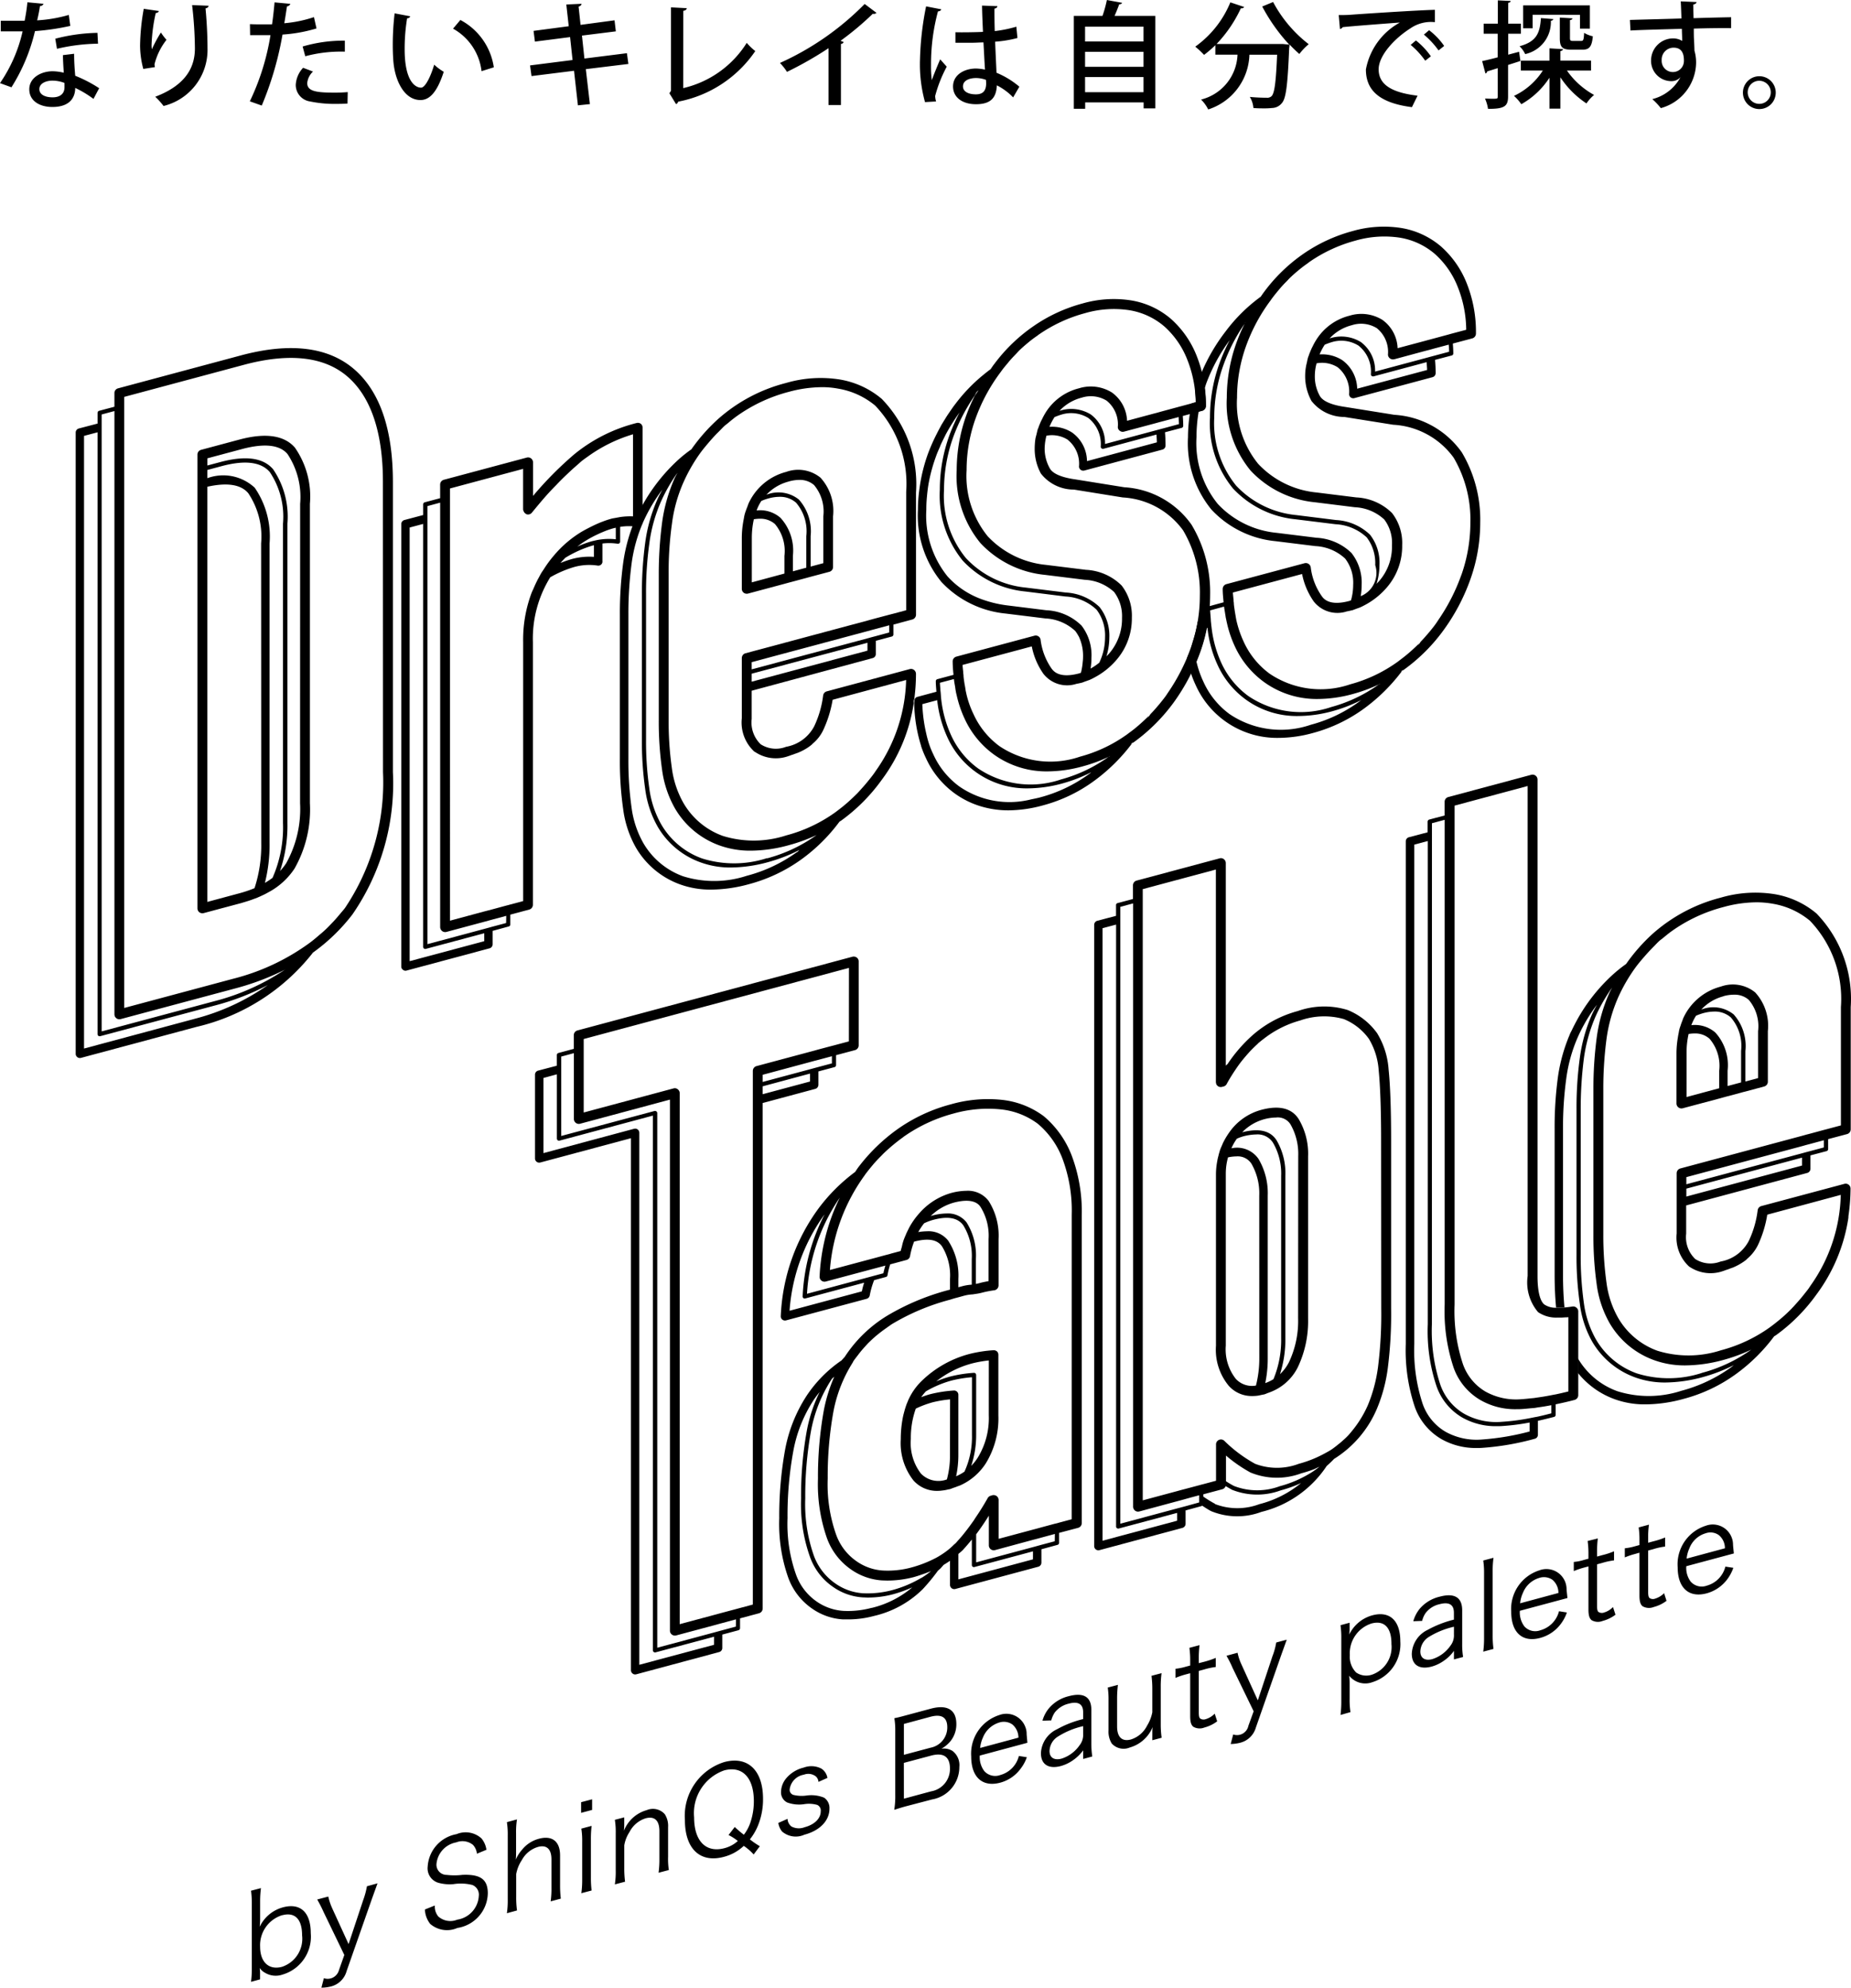
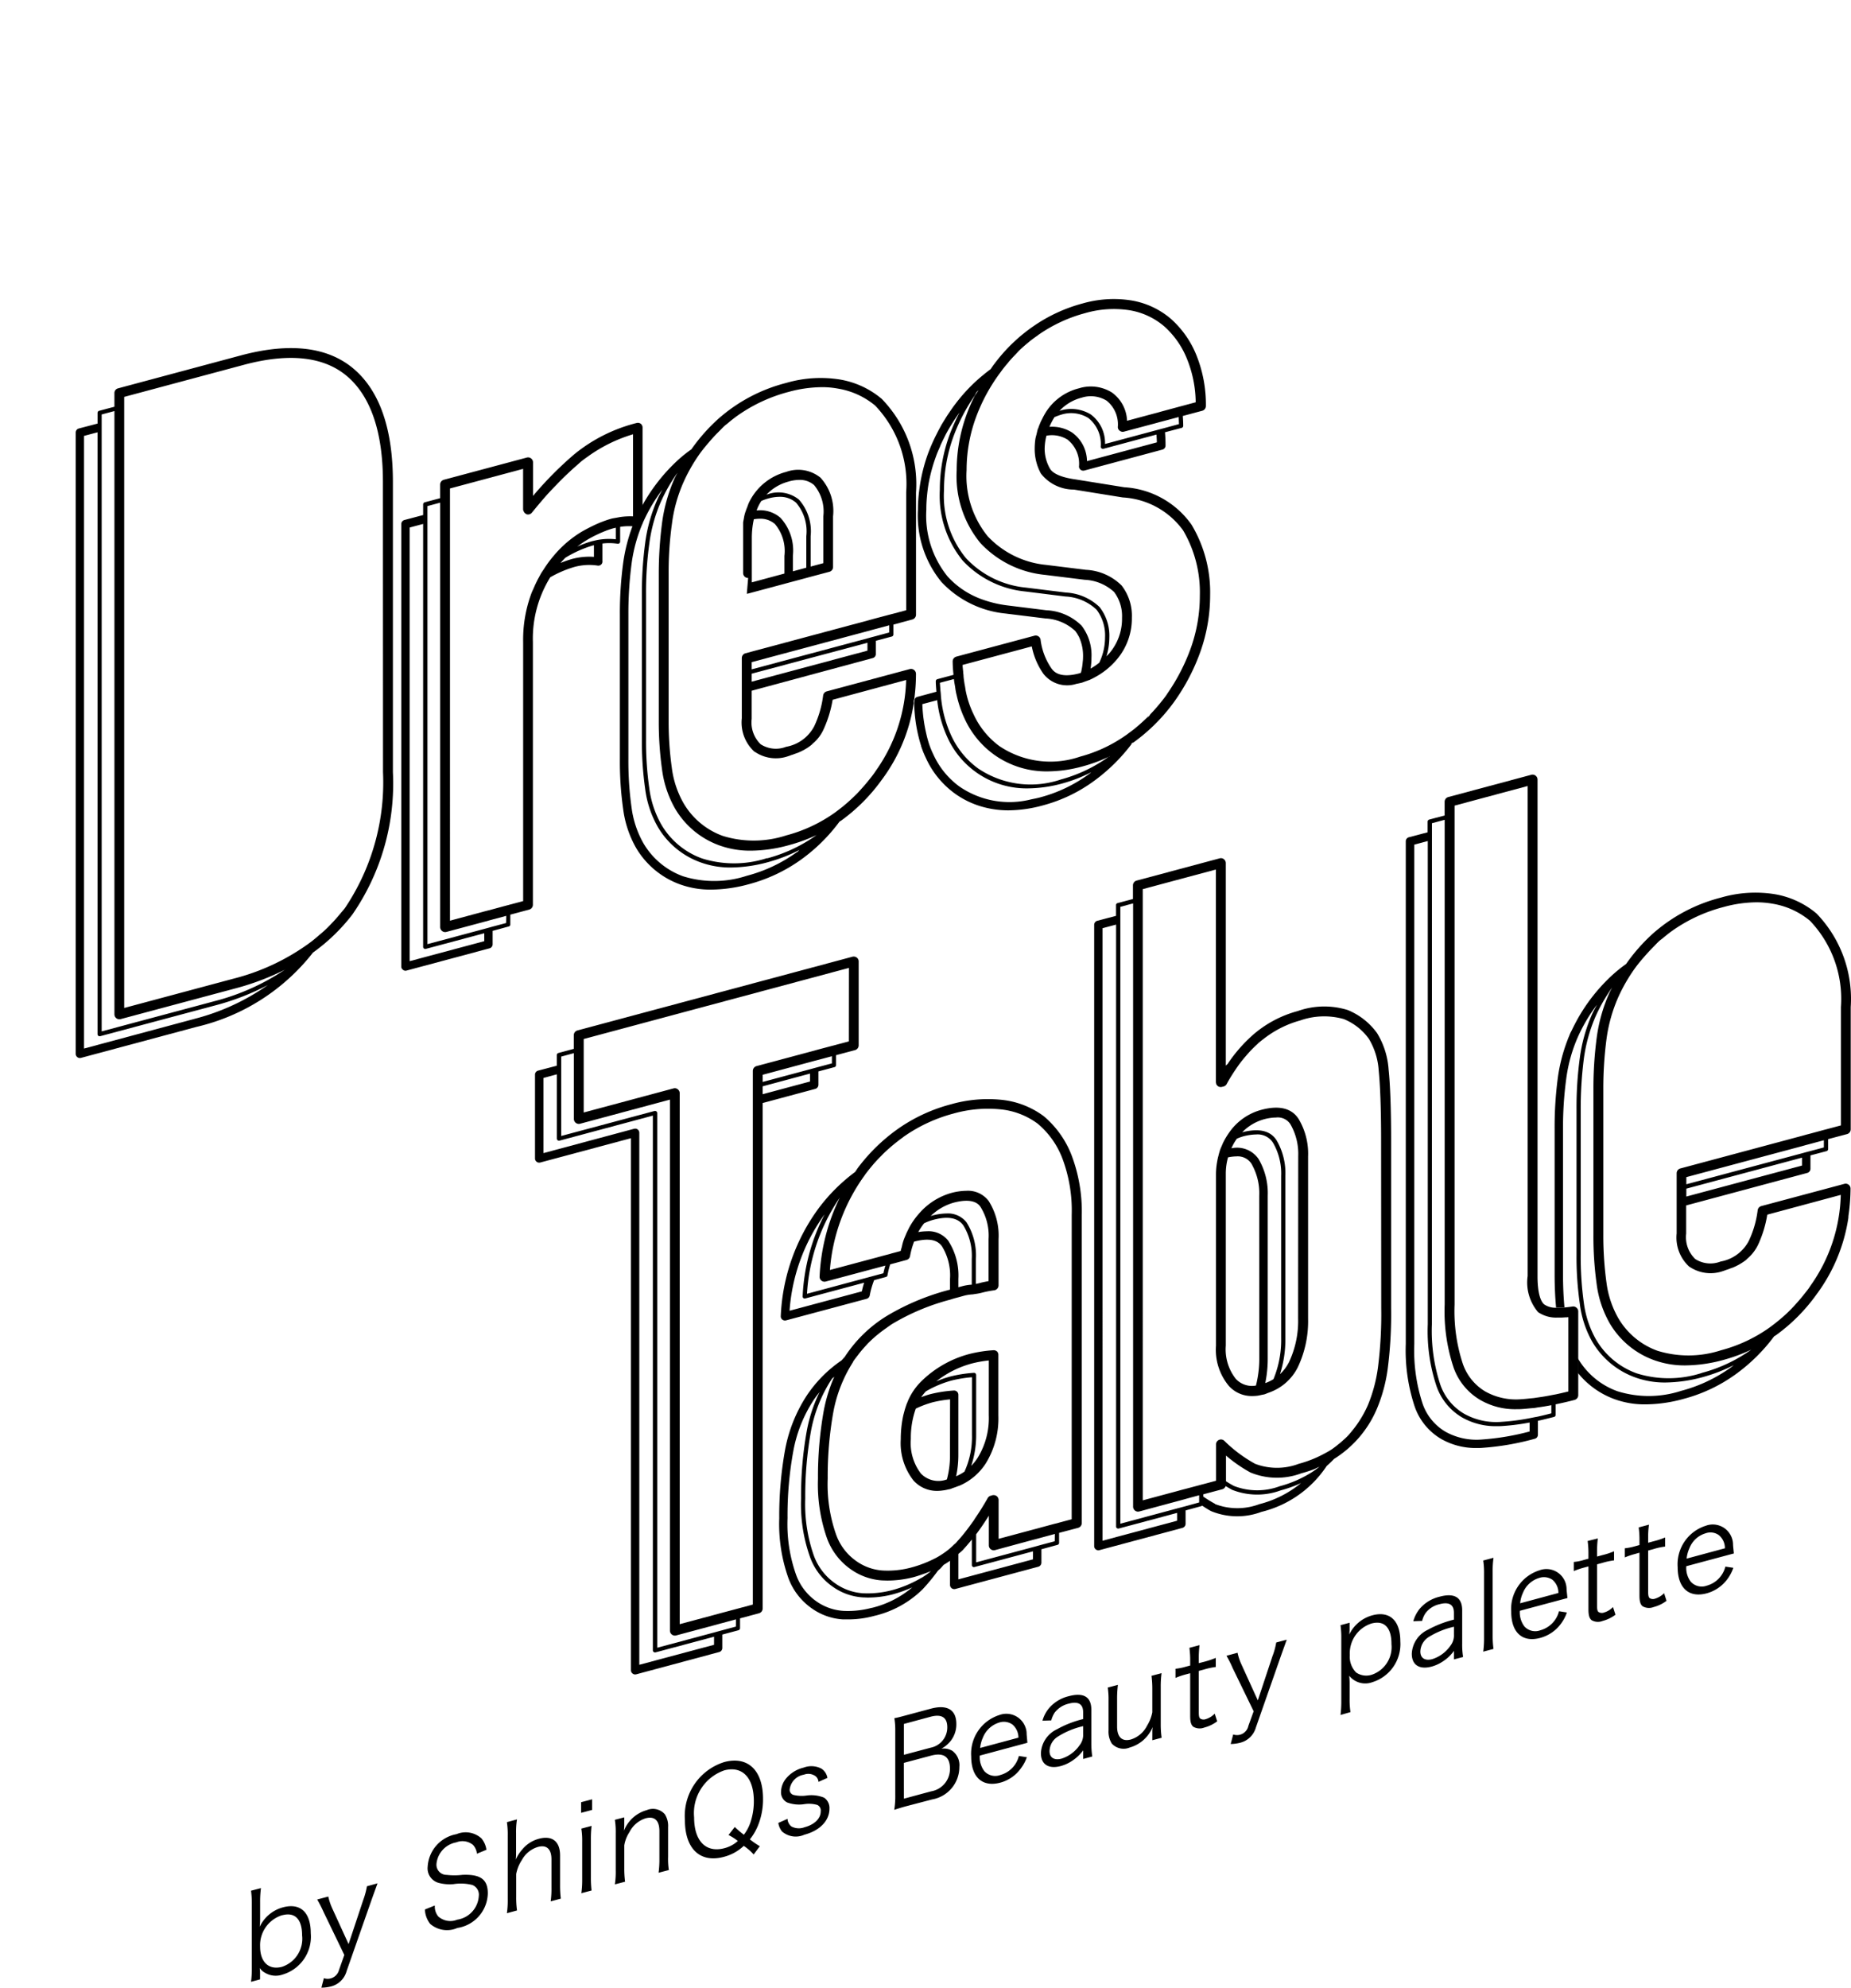
<svg xmlns="http://www.w3.org/2000/svg" height="135.585" viewBox="0 0 126.309 135.585" width="126.309">
  <path d="M17.13 135.183a7.047 7.047 0 00.053-.952v-4.351a6.5 6.5 0 00-.053-.91l.676-.178a7.262 7.262 0 00-.056.944v1.105a4.769 4.769 0 01-.029.588 2.466 2.466 0 011.59-1.326c1.187-.316 1.895.339 1.895 1.766a2.693 2.693 0 01-1.925 2.821 1.415 1.415 0 01-1.194-.122 1 1 0 01-.365-.327c.011.106.024.213.024.318v.458zm2.138-4.549a2.143 2.143 0 00-1.518 2.154c0 1.054.6 1.612 1.494 1.372a2.015 2.015 0 001.37-2.15c0-1.094-.486-1.6-1.352-1.368zm2.808-.222a9.13 9.13 0 00-.43-.844l.756-.2a4.04 4.04 0 00.267.8l1.118 2.443 1-3.011a5.339 5.339 0 00.252-.934l.722-.2c-.048.139-.178.492-.381 1.057l-1.727 4.928a1.483 1.483 0 01-1.087 1.054 2.7 2.7 0 01-.634.078l.168-.647a.8.8 0 001.018-.508.717.717 0 00.026-.083l.352-.993zm10.467-3.966a1.025 1.025 0 00-.269-.605 1.141 1.141 0 00-1.14-.169 1.65 1.65 0 00-1.35 1.473.69.69 0 00.636.742h.038a4.619 4.619 0 001.1 0c1.238-.05 1.729.314 1.729 1.263a2.444 2.444 0 01-2.077 2.36 1.755 1.755 0 01-1.853-.276 1.689 1.689 0 01-.362-.984l.676-.272a1.067 1.067 0 00.237.748 1.238 1.238 0 001.291.219 1.734 1.734 0 001.473-1.612.708.708 0 00-.448-.757 3.214 3.214 0 00-1.274-.056 2.893 2.893 0 01-1.047-.094 1.027 1.027 0 01-.719-1.1 2.394 2.394 0 011.97-2.215 1.607 1.607 0 011.7.29 1.547 1.547 0 01.339.776zm2.047 4.058a6.076 6.076 0 00.057-.938v-4.367a5.612 5.612 0 00-.057-.907l.688-.187a5.324 5.324 0 00-.062.948v1.384a3.9 3.9 0 01-.021.413 2.513 2.513 0 01.423-.671 2.2 2.2 0 011.158-.754c.9-.242 1.442.177 1.442 1.135v2.05a7.448 7.448 0 00.051.9l-.692.186a6.248 6.248 0 00.053-.936v-1.931c0-.711-.337-1.009-.928-.844a1.844 1.844 0 00-1.087.886 2.585 2.585 0 00-.392.965v1.567a6.231 6.231 0 00.057.913zm5.815-7.77v.724l-.751.2v-.727zm-.035 1.813a7.724 7.724 0 00-.048.937v2.561a7.229 7.229 0 00.048.91l-.7.184a6.676 6.676 0 00.058-.937v-2.558a5.453 5.453 0 00-.058-.91zm1.587 3.991a5.611 5.611 0 00.059-.942v-2.556a5.226 5.226 0 00-.059-.907l.64-.168v.555c0 .121-.012.238-.021.358a2.351 2.351 0 011.557-1.405 1.078 1.078 0 011.235.282 1.469 1.469 0 01.221.881v2.023a4.987 4.987 0 00.051.9l-.7.184a6.8 6.8 0 00.056-.937v-1.9c0-.737-.335-1.038-.942-.875a1.866 1.866 0 00-1.1.939 2.326 2.326 0 00-.355.908v1.571a6.832 6.832 0 00.055.906zm9.472-2.041a3.63 3.63 0 00-.676-.586 3.1 3.1 0 01-1.357.748c-1.622.437-2.659-.546-2.659-2.511a3.844 3.844 0 012.673-3.95c1.615-.437 2.658.549 2.658 2.508a4.732 4.732 0 01-.279 1.646 3.805 3.805 0 01-.618 1.115 5.562 5.562 0 00.678.467zm-1.291-1.874a7.654 7.654 0 00.621.529 2.851 2.851 0 00.431-.79 4.527 4.527 0 00.251-1.5c0-1.607-.786-2.429-2.023-2.1a3.09 3.09 0 00-2.053 3.205c0 1.616.809 2.439 2.073 2.1a2.163 2.163 0 00.911-.49 3.6 3.6 0 00-.635-.407zm3.603-.556a.693.693 0 00.269.524 1.084 1.084 0 00.894.048c.68-.179 1.1-.6 1.1-1.078a.419.419 0 00-.236-.444 2.079 2.079 0 00-.914-.048 2.362 2.362 0 01-1.14-.12.77.77 0 01-.417-.745 1.49 1.49 0 01.338-.884 2.235 2.235 0 011.205-.748 1.491 1.491 0 011.212.069.948.948 0 01.41.634l-.612.271a.542.542 0 00-.191-.383.838.838 0 00-.807-.107 1.166 1.166 0 00-.966 1 .36.36 0 00.258.379 2.375 2.375 0 00.859.047 2.334 2.334 0 011.225.137.847.847 0 01.373.753c0 .816-.655 1.5-1.715 1.778a1.429 1.429 0 01-1.524-.224 1.226 1.226 0 01-.251-.581zm8.124-.868c-.342.091-.578.168-.844.253a5.789 5.789 0 00.07-1.031v-4.375a4.894 4.894 0 00-.062-.844c.238-.046.393-.086.842-.208l1.646-.441c1.117-.3 1.742.074 1.742 1.041a1.825 1.825 0 01-.421 1.2 2.166 2.166 0 01-.6.49 1.122 1.122 0 01.749.144 1.213 1.213 0 01.477 1.1 2.241 2.241 0 01-1.856 2.215zm1.637-3.985a1.405 1.405 0 001.139-1.395c0-.674-.388-.919-1.152-.714l-1.809.488v2.107zm-1.822 3.478l1.853-.5a1.544 1.544 0 001.29-1.558c0-.812-.448-1.107-1.3-.876l-1.846.492zm5.178-2.94a1.58 1.58 0 00.312 1.063 1 1 0 001.088.263 1.794 1.794 0 001.268-1.3l.544.086a2.764 2.764 0 01-.428.787 2.537 2.537 0 01-1.388.948c-1.212.324-1.981-.369-1.981-1.786a2.763 2.763 0 011.914-2.825 1.381 1.381 0 011.779.811 1.232 1.232 0 01.09.466c0 .085.036.394.05.614zm2.639-1.223a1.179 1.179 0 00-.415-.9 1.014 1.014 0 00-.913-.126 1.737 1.737 0 00-1.093 1.012 2.232 2.232 0 00-.193.717zm4.416.866a2.881 2.881 0 01-.714.688 2.659 2.659 0 01-.8.379c-.844.226-1.368-.1-1.368-.879a1.9 1.9 0 011.107-1.632 7 7 0 011.773-.689v-.472c0-.559-.341-.752-.975-.582a1.689 1.689 0 00-.962.606 1.79 1.79 0 00-.238.538l-.6.021a2.267 2.267 0 01.438-.843 2.551 2.551 0 011.354-.829c1.015-.271 1.543.043 1.543.928v2.3a6.108 6.108 0 00.063.885l-.62.168zm0-1.651a5.5 5.5 0 00-1.706.7 1.2 1.2 0 00-.589 1c0 .448.318.65.82.517a2.37 2.37 0 001.23-.913 1.13 1.13 0 00.244-.767zm4.72.43a2.739 2.739 0 01.02-.367 2.382 2.382 0 01-1.561 1.394 1.09 1.09 0 01-1.229-.274 1.538 1.538 0 01-.219-.892v-2.023a5.492 5.492 0 00-.053-.9l.694-.184a7.538 7.538 0 00-.056.94v1.9c0 .727.338 1.044.935.887a1.849 1.849 0 001.109-.942 2.7 2.7 0 00.359-.914v-1.575a6.98 6.98 0 00-.055-.914l.686-.18a6.831 6.831 0 00-.056.938v2.56a6.167 6.167 0 00.062.907l-.637.17zm3.222-5.956a6.694 6.694 0 00-.052.918v.311l.371-.095a5.786 5.786 0 00.788-.264v.62a4.846 4.846 0 00-.788.168l-.371.1v2.845c0 .24.03.353.1.407a.422.422 0 00.377.038 1.408 1.408 0 00.61-.375l.168.524a2.472 2.472 0 01-.871.422.875.875 0 01-.756-.05c-.154-.125-.215-.338-.215-.727v-2.926l-.31.083a5.259 5.259 0 00-.692.236v-.623a3.78 3.78 0 00.692-.138l.31-.083v-.312a5.955 5.955 0 00-.054-.895zm2.261 1.567a7.617 7.617 0 00-.423-.842l.756-.205a3.694 3.694 0 00.267.8l1.115 2.448 1-3.014a4.658 4.658 0 00.256-.934l.718-.191-.38 1.057-1.725 4.928a1.487 1.487 0 01-1.087 1.048 2.736 2.736 0 01-.633.082l.171-.651a.793.793 0 001.037-.589l.359-.992zm7.359 3.196a7.367 7.367 0 00.053-.928v-4.269a6.1 6.1 0 00-.053-.926l.619-.168v.466c0 .111-.014.225-.023.336a2.471 2.471 0 011.57-1.306c1.176-.318 1.914.339 1.914 1.769a2.715 2.715 0 01-1.9 2.787 1.4 1.4 0 01-1.588-.438 4.529 4.529 0 01.029.563v1.012a5.659 5.659 0 00.057.908zm3.475-4.855c0-1.109-.492-1.615-1.357-1.386a2.138 2.138 0 00-1.484 2.158 1.52 1.52 0 00.436 1.19 1.226 1.226 0 001.063.149 1.992 1.992 0 001.34-2.112zm4.265.484a2.8 2.8 0 01-.709.687 2.671 2.671 0 01-.8.381c-.847.229-1.368-.1-1.368-.873a1.9 1.9 0 011.1-1.637 7.292 7.292 0 011.774-.689v-.475c0-.553-.333-.75-.974-.58a1.642 1.642 0 00-.954.6 1.574 1.574 0 00-.239.541l-.605.023a2.364 2.364 0 01.434-.845 2.55 2.55 0 011.361-.829c1.012-.274 1.542.044 1.542.928v2.3a5.168 5.168 0 00.063.884l-.627.165zm0-1.647a5.6 5.6 0 00-1.705.691 1.215 1.215 0 00-.588 1c0 .45.319.653.819.517a2.376 2.376 0 001.232-.912 1.128 1.128 0 00.241-.771zm2.699-4.704a6.5 6.5 0 00-.057.942v4.375a6.486 6.486 0 00.057.9l-.7.186a6.944 6.944 0 00.056-.934v-4.382a5.757 5.757 0 00-.056-.9zm1.797 3.617a1.591 1.591 0 00.312 1.067 1 1 0 001.085.262 1.809 1.809 0 001.276-1.3l.537.085a2.737 2.737 0 01-.423.791 2.579 2.579 0 01-1.4.945c-1.211.327-1.975-.367-1.975-1.783a2.765 2.765 0 011.914-2.825 1.375 1.375 0 011.863 1.272c0 .088.04.4.059.615zm2.633-1.216a1.168 1.168 0 00-.409-.9 1.021 1.021 0 00-.912-.123 1.727 1.727 0 00-1.1 1.013 2.157 2.157 0 00-.191.714zm2.688-3.72a7.126 7.126 0 00-.051.924v.312l.367-.1a4.932 4.932 0 00.791-.26v.621a4.7 4.7 0 00-.791.169l-.367.1v2.844c0 .236.028.352.1.407a.421.421 0 00.373.037 1.381 1.381 0 00.614-.375l.169.524a2.491 2.491 0 01-.871.423.86.86 0 01-.757-.05c-.153-.123-.216-.339-.216-.727v-2.941l-.309.083a5.074 5.074 0 00-.692.236v-.623a3.21 3.21 0 00.692-.138l.309-.083v-.309a6.247 6.247 0 00-.055-.9zm3.491-.94a5.859 5.859 0 00-.055.924v.309l.369-.1a5.118 5.118 0 00.787-.259v.621a4.368 4.368 0 00-.787.17l-.369.1v2.844c0 .237.036.349.1.4a.417.417 0 00.375.038 1.469 1.469 0 00.612-.373l.165.522a2.5 2.5 0 01-.873.422.877.877 0 01-.757-.051c-.153-.121-.216-.341-.216-.726v-2.929l-.3.086a5.356 5.356 0 00-.7.236v-.623a3.82 3.82 0 00.7-.138l.3-.083v-.309a5.991 5.991 0 00-.053-.892zm2.548 2.834a1.54 1.54 0 00.306 1.06 1.007 1.007 0 001.09.267 1.8 1.8 0 001.269-1.3l.544.083a2.849 2.849 0 01-.423.793 2.6 2.6 0 01-1.4.948c-1.217.324-1.976-.371-1.976-1.784a2.755 2.755 0 011.914-2.825 1.381 1.381 0 011.775.807 1.36 1.36 0 01.089.466c0 .091.036.4.056.615zm2.634-1.222a1.153 1.153 0 00-.416-.9.985.985 0 00-.907-.121 1.694 1.694 0 00-1.095 1.008 2.233 2.233 0 00-.194.717zM81.312 35.797a6.053 6.053 0 00-4.591-2.56l-3.335-.536c-.945-.131-1.552-.392-1.749-.754a2.732 2.732 0 01-.352-1.369 3.8 3.8 0 01.122-.857 2.014 2.014 0 011.438.265 2.1 2.1 0 01.783 1.843.289.289 0 00.3.276.349.349 0 00.059-.007l5.332-1.429a.287.287 0 00.215-.277c0-.307-.012-.609-.038-.905l1.136-.3a.143.143 0 00.109-.138c0-.227-.013-.448-.029-.675l1.323-.354a.337.337 0 00.253-.325 9.021 9.021 0 00-.64-3.449 6.616 6.616 0 00-1.762-2.509 5.546 5.546 0 00-2.684-1.244 7.7 7.7 0 00-3.335.208 10.774 10.774 0 00-3.328 1.537 11.349 11.349 0 00-2.686 2.585c-.095.116-.171.238-.256.359-.157.115-.312.239-.461.36a11.356 11.356 0 00-1.943 2.013c-.178.227-.335.465-.5.706-.091.132-.171.269-.254.4l-.184.3c-.1.187-.205.373-.3.565l-.066.131a12.914 12.914 0 00-.566 1.291 11.454 11.454 0 00-.56 2.233c-.036.258-.068.506-.09.769s-.035.542-.035.814a7.158 7.158 0 001.6 4.929 6.914 6.914 0 004.372 2.157l2.715.334a3.224 3.224 0 012.045.853 2.275 2.275 0 01.218.339l.017.018a3.087 3.087 0 01.3 1.443 2.3 2.3 0 01-.021.3 4.431 4.431 0 01-.123.754c-.042.014-.08.031-.117.041-1.387.373-1.765-.168-1.892-.335a4.385 4.385 0 01-.744-1.957.326.326 0 00-.146-.234.338.338 0 00-.276-.043l-5.325 1.426a.34.34 0 00-.253.339 8.924 8.924 0 00.059.905l-.969.259-.141.038a.145.145 0 00-.1.142c0 .249.026.479.042.713a2.894 2.894 0 00.024.292c-.01-.094-.01-.2-.024-.292l-1.323.357a.268.268 0 00-.164.167c-.014.084-.016.171-.029.256a10.372 10.372 0 00.466 2.894v.02a6.315 6.315 0 00.327.815 6.093 6.093 0 001.973 2.428 5.96 5.96 0 001.834.895 6.491 6.491 0 001.831.258 9.04 9.04 0 002.36-.34 10.422 10.422 0 003.481-1.665 12.272 12.272 0 002.6-2.568l-.1.061c.051-.05.112-.095.165-.148-.019.029-.045.057-.068.088.05-.033.095-.058.135-.088a12.266 12.266 0 002.745-2.755 13.874 13.874 0 001.792-3.438 11.493 11.493 0 00.653-3.825 8.967 8.967 0 00-1.265-4.8zm-7.138-4.343a2.432 2.432 0 00-1.022-1.954 2.53 2.53 0 00-1.539-.384 4.092 4.092 0 01.344-.662 4.111 4.111 0 01.455-.168 2.236 2.236 0 011.856.228 2.263 2.263 0 01.843 1.962.145.145 0 00.149.138h.032l3.623-.971c.01.167.024.352.028.531zm5.284-2.255l-.279.073-.274.074-3.5.939a2.423 2.423 0 00-.973-2.015 2.556 2.556 0 00-2.086-.261c-.017 0-.032.015-.051.02a3.109 3.109 0 011.521-.905 2.056 2.056 0 011.7.207 2.078 2.078 0 01.762 1.8.312.312 0 00.141.258.318.318 0 00.282.054l2.136-.57.279-.077.279-.073 1.033-.275c.008.169.017.318.024.481zm-4.416 12.219a3.591 3.591 0 00-2.313-1l-2.718-.336a6.444 6.444 0 01-4.1-2.016 6.707 6.707 0 01-1.493-4.645 10.7 10.7 0 01.652-3.669 12.67 12.67 0 011.439-2.764c.038-.064.072-.129.1-.191a.59.59 0 01.164-.171c-.089.12-.164.242-.254.365a11.48 11.48 0 00-.547 1.248 11.122 11.122 0 00-.689 3.835 7.189 7.189 0 001.616 4.966 6.944 6.944 0 004.4 2.172l2.718.336a3.169 3.169 0 012.009.835 2.738 2.738 0 01.539 1.764 3.617 3.617 0 01-.895 2.449c-.06.065-.118.118-.171.18a4.374 4.374 0 00.2-1.279 3.167 3.167 0 00-.659-2.078zm-.562 3.423a3.3 3.3 0 00-.674-2.163 3.646 3.646 0 00-2.406-1.052l-2.718-.337a7.944 7.944 0 01-1.765-.44 5.8 5.8 0 01-2.256-1.528 6.605 6.605 0 01-1.45-4.551 8.7 8.7 0 01.04-.877c.026-.292.059-.573.106-.854a11.07 11.07 0 01.509-1.893c.074-.216.168-.428.261-.636l.066-.169c.106-.232.224-.464.335-.689.017-.026.024-.053.04-.075a13.067 13.067 0 01.91-1.44 13.9 13.9 0 00-.672 1.5 10.888 10.888 0 00-.674 3.77 7.039 7.039 0 001.562 4.834 6.746 6.746 0 004.284 2.107l2.724.34a3.326 3.326 0 012.126.9 2.906 2.906 0 01.578 1.89 3.99 3.99 0 01-.395 1.727 4.216 4.216 0 01-.591.4 4.65 4.65 0 00.059-.763zm-.176 7.964a9.978 9.978 0 01-3.3 1.578c-.215.059-.428.1-.642.144a6.017 6.017 0 01-4.893-.877 5.54 5.54 0 01-1.789-2.21 5.95 5.95 0 01-.276-.674 7.417 7.417 0 01-.2-.735 10.417 10.417 0 01-.266-2l1.014-.27a8.19 8.19 0 00.688 2.515 5.927 5.927 0 005.508 3.5 9.078 9.078 0 002.315-.327 10.272 10.272 0 002-.772.969.969 0 01-.169.133zm1.4-1.2l-.063.024a10.037 10.037 0 01-3.245 1.54 6.4 6.4 0 01-5.654-.754A5.722 5.722 0 0164.9 50.15a8.017 8.017 0 01-.674-2.467c-.011-.094-.019-.191-.024-.286s-.016-.2-.028-.294c-.008-.167-.03-.348-.036-.529l.954-.254c.021.18.051.348.083.521.013.094.023.192.042.284a2.7 2.7 0 00.061.282 7.713 7.713 0 00.538 1.6 6.213 6.213 0 001.991 2.45 6.142 6.142 0 003.7 1.161 9.17 9.17 0 002.364-.34 10.4 10.4 0 001.772-.65l.1-.059zm5.562-7.42a13.359 13.359 0 01-1.547 3.036c-.056.077-.1.156-.154.23-.142.2-.293.383-.441.566-.2.239-.4.471-.618.694-.048.067-.09.137-.136.2a.557.557 0 01-.051.061l.091-.158q-.34.337-.694.646a8.71 8.71 0 01-.714.563l-.029.026a9.875 9.875 0 01-3.275 1.565 6.231 6.231 0 01-5.5-.72 5.575 5.575 0 01-1.773-2.194 6.413 6.413 0 01-.506-1.485c-.023-.094-.036-.191-.05-.283s-.032-.189-.051-.282c-.026-.171-.053-.34-.069-.523a.7.7 0 00-.011-.147.656.656 0 01-.011-.145c-.016-.159-.034-.313-.045-.478l4.725-1.264a4.871 4.871 0 00.8 1.878 2.055 2.055 0 002.247.675c.117-.021.234-.045.355-.076h.008c.07-.02.14-.052.214-.078l.157-.055c.051-.021.1-.035.151-.054a4.01 4.01 0 00.367-.182 5.1 5.1 0 001.473-1.18 4.313 4.313 0 001.057-2.89 3.353 3.353 0 00-.7-2.194 3.711 3.711 0 00-2.431-1.068l-2.724-.337a6.29 6.29 0 01-3.984-1.954 6.527 6.527 0 01-1.438-4.514 10.4 10.4 0 01.642-3.6 12.094 12.094 0 011.664-3.06c.043-.056.083-.114.123-.17.127-.167.269-.336.4-.491.165-.211.362-.412.551-.609l.171-.184c.2-.2.409-.379.623-.558a7.394 7.394 0 01.649-.49c.045-.035.085-.072.133-.1a10.151 10.151 0 013.123-1.44 7.03 7.03 0 013.04-.2 4.856 4.856 0 012.36 1.093 5.908 5.908 0 011.571 2.254 8.1 8.1 0 01.583 2.932l-.962.258-.141.037-.138.038-1.113.3-.269.077-.282.073-1.779.478a2.485 2.485 0 00-1.037-1.931 2.728 2.728 0 00-2.245-.284 3.75 3.75 0 00-2.249 1.615 4.641 4.641 0 00-.269.492 2.482 2.482 0 00-.146.311 3.012 3.012 0 00-.111.294 2.61 2.61 0 01-.038.083c-.031.107-.053.223-.082.338s-.062.22-.08.335a4.825 4.825 0 00-.046.648 3.506 3.506 0 00.424 1.7 2.847 2.847 0 002.253 1.092l3.332.537a5.46 5.46 0 014.119 2.246 8.327 8.327 0 011.142 4.443 10.634 10.634 0 01-.612 3.573z" />
-   <path d="M99.753 30.858a6.082 6.082 0 00-4.6-2.562l-3.34-.535c-.945-.132-1.542-.39-1.749-.753a2.7 2.7 0 01-.342-1.367 3.245 3.245 0 01.119-.857 2.007 2.007 0 011.437.266 2.131 2.131 0 01.783 1.841.279.279 0 00.294.275.207.207 0 00.066-.01l5.329-1.427a.288.288 0 00.216-.275c0-.312-.016-.61-.041-.906l1.141-.3a.141.141 0 00.105-.138c0-.23-.016-.447-.032-.675l1.327-.353a.34.34 0 00.25-.327 8.961 8.961 0 00-.636-3.448 6.585 6.585 0 00-1.763-2.508 5.578 5.578 0 00-2.687-1.245 7.7 7.7 0 00-3.338.21 10.83 10.83 0 00-3.325 1.532 11.421 11.421 0 00-2.684 2.586c-.09.116-.17.238-.255.358a11.256 11.256 0 00-2.4 2.373 12.66 12.66 0 00-1.625 2.773c-.071.171-.148.354-.216.534l-.034.088c-.08.207-.138.415-.2.628.022.258.046.523.05.8l-.279.075c-.023.125-.06.249-.083.373s-.034.239-.051.361a10.657 10.657 0 00-.124 1.585 7.156 7.156 0 001.6 4.93 6.882 6.882 0 004.37 2.154l2.718.336a3.207 3.207 0 012.038.854 2.7 2.7 0 01.546 1.792 3.883 3.883 0 01-.149 1.056c-.043.011-.078.033-.119.042-1.382.369-1.761-.168-1.882-.34a4.319 4.319 0 01-.746-1.957.342.342 0 00-.381-.287.232.232 0 00-.044.009l-5.329 1.426a.344.344 0 00-.253.339c0 .315.035.611.06.9l-.966.264-.136.035a.144.144 0 00-.112.142c0 .247.03.48.048.713l-.245.067-.354.1a10.35 10.35 0 01-.342 1.377c-.039.138-.076.274-.122.413a.757.757 0 00-.029.083c-.074.2-.156.4-.234.591a5.1 5.1 0 00.131.545c.046.177.08.337.133.508a7.236 7.236 0 00.335.833 6.079 6.079 0 005.64 3.578 9 9 0 002.359-.336 10.551 10.551 0 003.482-1.666 12.31 12.31 0 002.594-2.566l-.1.061.177-.155c-.027.037-.053.063-.076.095.044-.033.092-.058.138-.095a12.029 12.029 0 002.738-2.753 13.6 13.6 0 001.795-3.438 11.515 11.515 0 00.659-3.827 8.987 8.987 0 00-1.255-4.795zm-7.141-4.345a2.468 2.468 0 00-1.025-1.951 2.56 2.56 0 00-1.543-.386 4.6 4.6 0 01.35-.661 3.95 3.95 0 01.454-.167 2.221 2.221 0 011.853.227 2.259 2.259 0 01.845 1.964.142.142 0 00.146.136.085.085 0 00.032 0l3.624-.971c.012.167.032.352.034.534zm5.282-2.254l-.28.074-.271.074-3.509.94a2.418 2.418 0 00-.971-2.015 2.547 2.547 0 00-2.087-.262.11.11 0 00-.053.021 3.1 3.1 0 011.521-.907 2.054 2.054 0 011.706.2 2.084 2.084 0 01.762 1.807.339.339 0 00.349.325c.027 0 .049-.008.081-.009l2.127-.574.285-.072.272-.077 1.033-.275c.012.167.025.318.027.484zm-12.943-2.217c.03-.063.083-.124 0 0a12.088 12.088 0 00-.546 1.249 11.1 11.1 0 00-.691 3.838 7.2 7.2 0 001.618 4.963 6.912 6.912 0 004.4 2.169l2.718.338a3.161 3.161 0 012.009.836 2.652 2.652 0 01.527 1.761 3.559 3.559 0 01-.886 2.45c-.053.064-.117.117-.167.181a4.356 4.356 0 00.2-1.28 3.109 3.109 0 00-.646-2.074 3.627 3.627 0 00-2.315-1l-2.716-.338a6.458 6.458 0 01-4.11-2.016 6.761 6.761 0 01-1.487-4.643 10.5 10.5 0 01.661-3.669 12.1 12.1 0 011.437-2.762zm7.285 15.69a3.7 3.7 0 00-2.4-1.05l-2.72-.336a6.331 6.331 0 01-4.017-1.97 6.606 6.606 0 01-1.453-4.553 10.549 10.549 0 01.149-1.744l.243-.062a.339.339 0 00.248-.326 9.733 9.733 0 00-.078-1.215c.03-.087.058-.18.087-.272a12.028 12.028 0 011.616-3 13.442 13.442 0 00-.67 1.506 10.815 10.815 0 00-.673 3.77 6.99 6.99 0 001.563 4.833 6.742 6.742 0 004.28 2.109l2.715.336a3.362 3.362 0 012.138.9 2.888 2.888 0 01.578 1.889 1.711 1.711 0 01-.989 2.119 4.55 4.55 0 00.064-.771 3.257 3.257 0 00-.685-2.162zm.507 10.133a9.885 9.885 0 01-3.3 1.574 6.26 6.26 0 01-5.538-.728 5.561 5.561 0 01-1.788-2.212 6.83 6.83 0 01-.481-1.4c.1-.229.186-.452.266-.678a10.893 10.893 0 00.43-1.577l.062-.019a8.054 8.054 0 00.685 2.518 5.969 5.969 0 001.935 2.377 5.905 5.905 0 003.578 1.121 8.949 8.949 0 002.316-.325 10.443 10.443 0 002-.772 1.812 1.812 0 00-.172.124zm1.4-1.2l-.062.027a10.121 10.121 0 01-3.241 1.537 6.4 6.4 0 01-5.657-.752 5.768 5.768 0 01-1.844-2.264 7.947 7.947 0 01-.67-2.47c-.017-.092-.019-.19-.032-.288s-.012-.2-.021-.29c-.012-.178-.03-.348-.037-.53l.946-.258c.024.181.06.35.082.522.021.094.027.191.049.284s.039.19.06.279a7.769 7.769 0 00.539 1.608 6.219 6.219 0 001.994 2.449 6.124 6.124 0 003.693 1.16 9.128 9.128 0 002.366-.337 10.694 10.694 0 001.772-.652l.1-.062zm5.566-7.42a13.1 13.1 0 01-1.555 3.037c-.05.076-.1.154-.153.23-.138.2-.287.38-.44.568-.2.237-.4.469-.615.691-.044.067-.09.138-.136.2-.014.024-.034.041-.05.064.029-.054.06-.1.089-.158-.223.226-.454.438-.693.646s-.473.385-.709.563l-.032.026a9.973 9.973 0 01-3.282 1.568 6.224 6.224 0 01-5.494-.725 5.555 5.555 0 01-1.777-2.193 7.192 7.192 0 01-.5-1.484c-.018-.091-.034-.19-.05-.282l-.049-.287c-.022-.168-.053-.337-.068-.521a.522.522 0 00-.014-.146c-.007-.049 0-.1-.007-.145-.017-.17-.037-.314-.044-.479l4.722-1.264a4.887 4.887 0 00.8 1.879 2.054 2.054 0 002.249.673c.114-.02.231-.047.351-.075h.015c.07-.021.138-.052.213-.078l.154-.057c.053-.018.1-.033.155-.055.127-.052.244-.116.365-.179a5.177 5.177 0 001.474-1.182 4.3 4.3 0 001.054-2.891 3.338 3.338 0 00-.691-2.193 3.714 3.714 0 00-2.437-1.066l-2.72-.338a6.274 6.274 0 01-3.979-1.953 6.523 6.523 0 01-1.441-4.514 10.393 10.393 0 01.643-3.6 11.972 11.972 0 011.664-3.057c.039-.06.082-.119.121-.168.129-.173.265-.339.4-.5a7.662 7.662 0 01.551-.605c.06-.06.119-.127.174-.186q.3-.293.622-.558c.216-.18.423-.337.646-.492.048-.033.089-.074.138-.105a10.1 10.1 0 013.119-1.44 7.074 7.074 0 013.043-.2 4.881 4.881 0 012.362 1.095 5.882 5.882 0 011.572 2.252 8.038 8.038 0 01.583 2.934l-.964.255-.136.038-.14.039-1.111.3-.273.072-.282.077-1.776.474a2.484 2.484 0 00-1.04-1.932 2.724 2.724 0 00-2.239-.284 3.747 3.747 0 00-2.254 1.619 4.406 4.406 0 00-.271.489c-.055.1-.1.207-.145.314s-.08.19-.11.286a.578.578 0 01-.036.088 2.651 2.651 0 00-.083.337c-.022.114-.055.22-.073.334a3.632 3.632 0 00-.058.646 3.532 3.532 0 00.43 1.7 2.852 2.852 0 002.247 1.095l3.335.531a5.457 5.457 0 014.122 2.247 8.349 8.349 0 011.141 4.445 10.766 10.766 0 01-.624 3.582zm-83.371-9.261l-2.614.7a.335.335 0 00-.251.327v30.947a.348.348 0 00.131.271.366.366 0 00.208.067.331.331 0 00.087-.011l2.612-.7c.157-.046.309-.092.458-.14s.258-.09.38-.135l.2-.074c.068-.031.144-.062.216-.095s.125-.06.189-.088c.125-.059.244-.122.359-.187a4.872 4.872 0 001.783-1.615 8.16 8.16 0 001.051-4.467V34.37a5.83 5.83 0 00-1.021-3.834c-.722-.84-1.995-1.031-3.788-.552zm1.488 27.5a9.376 9.376 0 01-.458 3.1 8.51 8.51 0 01-1.033.349l-2.188.588V33.202c1.348-.3 2.292-.158 2.792.438a5.315 5.315 0 01.879 3.428zm.25 2.742a10.6 10.6 0 00.319-2.742V37.07a5.867 5.867 0 00-1.012-3.8 3.151 3.151 0 00-3.234-.652v-.56l.961-.258c1.6-.43 2.707-.294 3.3.4a5.47 5.47 0 01.9 3.522v20.413a8.509 8.509 0 01-.713 3.745 5.285 5.285 0 01-.524.346zm2.4-5.441a7.6 7.6 0 01-.948 4.1 3.808 3.808 0 01-.421.529 9.613 9.613 0 00.506-3.282V35.716a5.737 5.737 0 00-.977-3.708q-1.011-1.179-3.594-.492l-.89.236v-.489l2.364-.632c1.521-.407 2.567-.292 3.1.336a5.285 5.285 0 01.865 3.4z" />
  <path d="M24.162 25.181c-1.764-1.518-4.363-1.837-7.724-.938L8.055 26.49a.329.329 0 00-.247.324v.931l-1.05.278a.144.144 0 00-.1.137v.733l-1.283.336a.285.285 0 00-.21.276v42.38a.286.286 0 00.288.285.3.3 0 00.07-.009l7.886-2.115a14.169 14.169 0 007.9-5.007c.016-.017.023-.038.042-.057a12.715 12.715 0 002.7-2.609 15.713 15.713 0 002.76-9.705V32.856c-.004-3.577-.89-6.16-2.649-7.675zm-10.9 44.321l-7.528 2.021v-41.79l.923-.245v41.056a.141.141 0 00.051.109.131.131 0 00.094.029.084.084 0 00.031 0l7.891-2.111a17 17 0 003.554-1.381 15.245 15.245 0 01-5.015 2.31zm6.148-3.339a15.56 15.56 0 01-4.765 2.127l-7.707 2.063V28.272l.871-.233v41.154a.337.337 0 00.335.334.4.4 0 00.091-.012l7.885-2.11a17.47 17.47 0 003.29-1.245c.128-.078.072-.035 0 0zm6.726-13.491a15.355 15.355 0 01-2.381 8.936c-.082.121-.154.25-.242.364s-.205.244-.309.37c-.191.23-.387.457-.6.671a7.611 7.611 0 01-.8.752c-.229.2-.466.4-.717.582a15.132 15.132 0 01-5.147 2.408l-7.465 2V27.073l8.138-2.18c3.125-.843 5.521-.571 7.105.8s2.412 3.791 2.412 7.164zm33.418-7.784a.283.283 0 00.21-.277v-.9l1.1-.294a.144.144 0 00.1-.139v-.674l1.293-.348a.34.34 0 00.25-.326v-8.335a8.342 8.342 0 00-2.34-6.388 5.952 5.952 0 00-2.851-1.319 8.4 8.4 0 00-3.674.234 11.139 11.139 0 00-4.664 2.482 12.316 12.316 0 00-1.8 2.045 9.4 9.4 0 00-.871.692 12.217 12.217 0 00-2.459 3.106c-.121.213-.232.433-.341.654-.038.086-.085.171-.123.253s-.063.158-.1.238c-.047.109-.087.216-.133.326a11.631 11.631 0 00-.626 2.477 25.632 25.632 0 00-.226 3.491v9.94a22.939 22.939 0 00.226 3.373 7.186 7.186 0 00.868 2.616 5.746 5.746 0 003.009 2.51 6.105 6.105 0 002.126.357 9.971 9.971 0 002.574-.369 10.9 10.9 0 003.593-1.7 11.911 11.911 0 002.592-2.569c.049-.03.093-.054.139-.088a12.235 12.235 0 002.736-2.752 11.592 11.592 0 002.19-5.245v-.135a.266.266 0 01.034-.12 13.057 13.057 0 00.119-1.737.34.34 0 00-.335-.339.322.322 0 00-.088.011l-5.665 1.52a.341.341 0 00-.248.289 6.911 6.911 0 01-.609 2.093 2.694 2.694 0 01-1.919 1.4 1.915 1.915 0 01-1.73-.17 2.06 2.06 0 01-.617-1.731v-1.924zm-.36-.506l-7.9 2.117v-.545l7.9-2.111zm1.486-1.24l-.916.248-.287.075-.283.079-7.9 2.114v-.491l7.9-2.114.283-.078.287-.076.916-.247zm-6.312 14.991a10.213 10.213 0 01-3.405 1.605 7.146 7.146 0 01-4.353.034 5.181 5.181 0 01-2.712-2.267 6.643 6.643 0 01-.8-2.413 22.723 22.723 0 01-.218-3.287v-9.94a26.2 26.2 0 01.218-3.414 10.543 10.543 0 01.81-2.883 11.558 11.558 0 011.286-2.166c-.108.21-.227.42-.324.64a10.765 10.765 0 00-.845 3 25.79 25.79 0 00-.224 3.47v9.941a23.113 23.113 0 00.224 3.357 7 7 0 00.845 2.565 5.556 5.556 0 002.933 2.448 5.914 5.914 0 002.076.351 9.867 9.867 0 002.532-.366 11.231 11.231 0 002.127-.822.853.853 0 01-.173.162zm-2.021.4a7.3 7.3 0 01-4.439.024 5.286 5.286 0 01-2.788-2.327 6.75 6.75 0 01-.813-2.458 22.567 22.567 0 01-.222-3.315v-9.941a24.112 24.112 0 01.222-3.43 10.517 10.517 0 01.819-2.924 11.425 11.425 0 011.1-1.908c-.059.12-.131.238-.187.359a11.1 11.1 0 00-.861 3.054 26.927 26.927 0 00-.225 3.5v9.948a23.467 23.467 0 00.225 3.384 7.245 7.245 0 00.878 2.639 5.776 5.776 0 003.035 2.529 6.177 6.177 0 002.143.359 9.912 9.912 0 002.588-.373 11.389 11.389 0 001.9-.693 10.4 10.4 0 01-3.373 1.59zm-.843-7.254a2.541 2.541 0 002.318.289c.074-.018.133-.052.205-.072s.17-.059.244-.086.147-.048.216-.079a3.748 3.748 0 00.728-.4c.045-.033.09-.07.133-.1s.082-.08.122-.116a2.719 2.719 0 00.708-.917 8.008 8.008 0 00.64-2.065l5.015-1.35a11.158 11.158 0 01-2.023 6.129c-.066.092-.121.184-.186.269-.123.172-.253.33-.381.488-.21.262-.426.5-.658.755l-.085.091c-.226.226-.455.441-.691.649s-.482.4-.734.588l-.043.034a10.18 10.18 0 01-3.387 1.6 7.137 7.137 0 01-4.322.033 5.1 5.1 0 01-2.684-2.242 6.506 6.506 0 01-.794-2.395 22.558 22.558 0 01-.218-3.285v-9.953a23.664 23.664 0 01.224-3.406 10.127 10.127 0 01.8-2.867 11.327 11.327 0 011.162-2.008c.17-.229.354-.447.537-.663s.349-.4.535-.595c.079-.079.16-.155.234-.234.106-.1.2-.213.312-.311.08-.073.167-.135.256-.208a9.29 9.29 0 01.564-.447 10.759 10.759 0 013.564-1.673 8.834 8.834 0 012.262-.322 5.868 5.868 0 011.115.1 5.3 5.3 0 012.529 1.157 7.738 7.738 0 012.116 5.887v8.072l-.869.232-.145.037-.146.038-.916.243-.287.078-.283.078-8.321 2.229a.338.338 0 00-.25.327v4.106a2.691 2.691 0 00.882 2.3z" />
-   <path d="M50.962 40.5a.376.376 0 00.088-.012l2.479-.664.284-.078.285-.075.921-.247.146-.04.137-.037 1.3-.346a.338.338 0 00.244-.325v-3.451a3.366 3.366 0 00-.859-2.643 2.411 2.411 0 00-2.338-.393 3.9 3.9 0 00-2.565 2.145c-.035.084-.064.182-.1.269s-.066.169-.1.268a2.275 2.275 0 00-.115.439c-.018.109-.042.215-.059.326a6.42 6.42 0 00-.09 1.076v3.452a.332.332 0 00.131.269.348.348 0 00.211.067zm2.865-7.658a2.7 2.7 0 01.724-.107 1.466 1.466 0 011 .353 2.806 2.806 0 01.631 2.135v3.192l-.865.232v-2.075a3.253 3.253 0 00-.8-2.494 2.226 2.226 0 00-2.164-.352c-.017 0-.032.014-.053.019a3.175 3.175 0 011.525-.9zm-1.87 1.328a3.031 3.031 0 01.472-.167 2.819 2.819 0 01.774-.114 1.64 1.64 0 011.118.4 2.991 2.991 0 01.7 2.282v2.152l-.916.248v-1.053a3.3 3.3 0 00-.85-2.6 2.117 2.117 0 00-1.626-.5 3.156 3.156 0 01.325-.649zm-.654 2.539a5.894 5.894 0 01.138-1.289 2.657 2.657 0 01.41-.037 1.5 1.5 0 011.03.363 2.861 2.861 0 01.647 2.173v1.205l-2.226.6zm-7.57-7.796a.333.333 0 00-.29-.06 10.923 10.923 0 00-4.24 2.122 24.246 24.246 0 00-2.83 2.853v-2.292a.339.339 0 00-.134-.266.329.329 0 00-.292-.058l-5.666 1.516a.34.34 0 00-.247.325v.93l-1.052.28a.146.146 0 00-.107.14v.729l-1.274.338a.287.287 0 00-.219.275v30.184a.266.266 0 00.121.225.25.25 0 00.164.061.287.287 0 00.074-.01l5.663-1.518a.285.285 0 00.213-.276v-.915l1.1-.3a.137.137 0 00.106-.137v-.669l1.291-.346a.339.339 0 00.25-.325V43.803a7.939 7.939 0 011.183-4.424 7.51 7.51 0 011.628-.7 3.822 3.822 0 011.6-.1.283.283 0 00.333-.23.117.117 0 000-.052v-1.223a3.881 3.881 0 011.043.016.13.13 0 00.115-.035.135.135 0 00.051-.106v-1.011a3.711 3.711 0 01.845-.038 1.682 1.682 0 01.295.032.344.344 0 00.391-.28.373.373 0 000-.058v-6.428a.328.328 0 00-.115-.253zM33.046 64.2l-5.092 1.363V35.984l.92-.246v28.849a.145.145 0 00.145.144.112.112 0 00.037-.006l3.988-1.067zm1.491-1.239l-.919.245-.284.078-.288.079-3.878 1.04V34.521l.868-.234v28.954a.351.351 0 00.133.268.338.338 0 00.208.07.353.353 0 00.087-.011l2.59-.694.288-.079.282-.077.921-.247zm5.992-24.976a4.516 4.516 0 00-1.507.148 7.182 7.182 0 00-.767.267l.022-.031c.093-.111.2-.213.295-.318l.034-.021a7.744 7.744 0 011.874-.829l.048-.011zm1.491-1.2a4.352 4.352 0 00-.916 0c-.1.012-.189.022-.284.039s-.192.04-.291.063c-.036.009-.08.015-.119.027a6.486 6.486 0 00-1.012.37 5.5 5.5 0 01.651-.448c.161-.1.322-.184.478-.266.1-.051.191-.092.287-.138s.191-.09.29-.128a5.279 5.279 0 01.774-.274c.049-.013.093-.021.142-.033zm.29-1.515l-.146.027-.144.026c-.1.021-.208.032-.312.062a5.977 5.977 0 00-.6.2c-.1.036-.189.073-.284.114s-.192.085-.291.131c-.264.128-.538.267-.822.429a7.61 7.61 0 00-1.943 1.669 7.809 7.809 0 00-.668.913c-.054.078-.1.147-.152.225-.066.113-.128.233-.191.349-.035.063-.069.123-.1.189-.064.128-.128.26-.187.394l-.08.185c-.04.085-.08.17-.114.253a9.1 9.1 0 00-.577 3.374v17.655l-.871.231-.142.04-.146.037-.916.248-.284.075-.3.077-2.334.629V33.32l4.989-1.337v2.774a.318.318 0 00.023.082c0 .012.011.026.017.038a.285.285 0 00.082.121.405.405 0 00.085.064.06.06 0 00.017.012.333.333 0 00.372-.1c.277-.337.548-.664.822-.981s.559-.62.853-.917q.346-.368.7-.7l.257-.242c.188-.177.377-.337.568-.507l.147-.131c.149-.126.313-.239.474-.354a10.292 10.292 0 013.085-1.519v5.6a4.769 4.769 0 00-.882.046zm65.264 53.928a.34.34 0 00-.274-.078 6.736 6.736 0 01-.822.083h-.291a1.36 1.36 0 01-.811-.226c-.17-.139-.458-.57-.458-1.933V53.178a.336.336 0 00-.339-.339.378.378 0 00-.087.011l-5.665 1.518a.334.334 0 00-.248.326v.932l-1.049.277a.154.154 0 00-.112.139v.732l-1.277.336a.287.287 0 00-.213.276v34.287a12.131 12.131 0 00.606 4.266 4.116 4.116 0 001.813 2.217 4.74 4.74 0 002.44.615c.129 0 .261 0 .39-.012a18.116 18.116 0 003.559-.619.281.281 0 00.208-.274v-.949c.359-.077.718-.17 1.1-.265a.148.148 0 00.112-.137v-.724c.412-.085.835-.18 1.291-.3a.335.335 0 00.25-.328v-5.711a.325.325 0 00-.123-.254zm-8.316-32.319v-1.926l4.986-1.338v33.426a3.128 3.128 0 00.71 2.461 2.183 2.183 0 001.313.373h.288l.284-.017a1 1 0 00.184-.012v5.068c-.3.075-.585.141-.867.2l-.147.026-.144.028a14.7 14.7 0 01-.919.155l-.284.042-.285.027a9.634 9.634 0 01-.534.049 4.3 4.3 0 01-2.487-.524 3.533 3.533 0 01-1.539-1.9 11.484 11.484 0 01-.559-4.037zm-1.544.412v-1.138l.868-.232v33.055a12.131 12.131 0 00.6 4.283 4.157 4.157 0 001.842 2.243 4.741 4.741 0 002.463.622c.13 0 .261 0 .394-.012.151-.008.322-.028.492-.043.093-.011.187-.015.285-.023s.194-.03.284-.044c.3-.04.607-.089.919-.152v.556c-.309.082-.615.157-.919.224-.095.02-.191.034-.284.053l-.285.057a14.733 14.733 0 01-1.871.243 4.483 4.483 0 01-2.591-.548 3.71 3.71 0 01-1.632-2 11.714 11.714 0 01-.569-4.107zm6.663 40.354a17.277 17.277 0 01-3.229.545 4.357 4.357 0 01-2.516-.532 3.558 3.558 0 01-1.562-1.928 11.614 11.614 0 01-.561-4.047V57.614l.92-.246v32.958a11.816 11.816 0 00.591 4.213 3.989 3.989 0 001.754 2.149 4.629 4.629 0 002.375.594c.125 0 .245 0 .375-.011a14.945 14.945 0 001.853-.238zM88.62 76.334c-.474-.745-1.337-.956-2.563-.626a3.913 3.913 0 00-2.215 1.595 4.933 4.933 0 00-.347.581c-.051.095-.09.2-.134.3a3.393 3.393 0 00-.127.316v.011a4.202 4.202 0 00-.093.341 3.144 3.144 0 00-.075.335 5 5 0 00-.091.884V91.8a3.859 3.859 0 00.871 2.726 2.088 2.088 0 001.595.7h.048a3.13 3.13 0 00.319-.021c.106-.016.216-.042.333-.068a.364.364 0 00.093-.019h.021c.109-.03.2-.078.3-.112.072-.026.149-.054.222-.085a3.471 3.471 0 001.785-1.662 7.317 7.317 0 00.7-3.309V78.876a4.623 4.623 0 00-.642-2.542zm-2.687 16.294a7.484 7.484 0 01-.229 1.883 1.5 1.5 0 01-1.371-.452 3.244 3.244 0 01-.687-2.269V80.061a4.092 4.092 0 01.153-1.115 2.967 2.967 0 01.567-.066 1.113 1.113 0 011.022.487 4.025 4.025 0 01.541 2.193zm.405 1.721a8.15 8.15 0 00.17-1.721v-11.07a4.592 4.592 0 00-.626-2.5 1.775 1.775 0 00-1.853-.729 3.5 3.5 0 01.359-.638l.013-.017a2.94 2.94 0 01.424-.157 3.67 3.67 0 01.895-.133 1.242 1.242 0 011.143.557 4.166 4.166 0 01.561 2.268v11.068a6.962 6.962 0 01-.526 2.8 2.9 2.9 0 01-.559.267zm2.243-4.422a6.584 6.584 0 01-.628 3 2.973 2.973 0 01-.609.807 7.666 7.666 0 00.367-2.459V80.207a4.438 4.438 0 00-.6-2.426c-.424-.663-1.211-.839-2.345-.546a3.294 3.294 0 012.308-1.007 1.02 1.02 0 01.985.464 4.054 4.054 0 01.53 2.165z" />
+   <path d="M50.962 40.5a.376.376 0 00.088-.012l2.479-.664.284-.078.285-.075.921-.247.146-.04.137-.037 1.3-.346a.338.338 0 00.244-.325v-3.451a3.366 3.366 0 00-.859-2.643 2.411 2.411 0 00-2.338-.393 3.9 3.9 0 00-2.565 2.145c-.035.084-.064.182-.1.269s-.066.169-.1.268a2.275 2.275 0 00-.115.439c-.018.109-.042.215-.059.326v3.452a.332.332 0 00.131.269.348.348 0 00.211.067zm2.865-7.658a2.7 2.7 0 01.724-.107 1.466 1.466 0 011 .353 2.806 2.806 0 01.631 2.135v3.192l-.865.232v-2.075a3.253 3.253 0 00-.8-2.494 2.226 2.226 0 00-2.164-.352c-.017 0-.032.014-.053.019a3.175 3.175 0 011.525-.9zm-1.87 1.328a3.031 3.031 0 01.472-.167 2.819 2.819 0 01.774-.114 1.64 1.64 0 011.118.4 2.991 2.991 0 01.7 2.282v2.152l-.916.248v-1.053a3.3 3.3 0 00-.85-2.6 2.117 2.117 0 00-1.626-.5 3.156 3.156 0 01.325-.649zm-.654 2.539a5.894 5.894 0 01.138-1.289 2.657 2.657 0 01.41-.037 1.5 1.5 0 011.03.363 2.861 2.861 0 01.647 2.173v1.205l-2.226.6zm-7.57-7.796a.333.333 0 00-.29-.06 10.923 10.923 0 00-4.24 2.122 24.246 24.246 0 00-2.83 2.853v-2.292a.339.339 0 00-.134-.266.329.329 0 00-.292-.058l-5.666 1.516a.34.34 0 00-.247.325v.93l-1.052.28a.146.146 0 00-.107.14v.729l-1.274.338a.287.287 0 00-.219.275v30.184a.266.266 0 00.121.225.25.25 0 00.164.061.287.287 0 00.074-.01l5.663-1.518a.285.285 0 00.213-.276v-.915l1.1-.3a.137.137 0 00.106-.137v-.669l1.291-.346a.339.339 0 00.25-.325V43.803a7.939 7.939 0 011.183-4.424 7.51 7.51 0 011.628-.7 3.822 3.822 0 011.6-.1.283.283 0 00.333-.23.117.117 0 000-.052v-1.223a3.881 3.881 0 011.043.016.13.13 0 00.115-.035.135.135 0 00.051-.106v-1.011a3.711 3.711 0 01.845-.038 1.682 1.682 0 01.295.032.344.344 0 00.391-.28.373.373 0 000-.058v-6.428a.328.328 0 00-.115-.253zM33.046 64.2l-5.092 1.363V35.984l.92-.246v28.849a.145.145 0 00.145.144.112.112 0 00.037-.006l3.988-1.067zm1.491-1.239l-.919.245-.284.078-.288.079-3.878 1.04V34.521l.868-.234v28.954a.351.351 0 00.133.268.338.338 0 00.208.07.353.353 0 00.087-.011l2.59-.694.288-.079.282-.077.921-.247zm5.992-24.976a4.516 4.516 0 00-1.507.148 7.182 7.182 0 00-.767.267l.022-.031c.093-.111.2-.213.295-.318l.034-.021a7.744 7.744 0 011.874-.829l.048-.011zm1.491-1.2a4.352 4.352 0 00-.916 0c-.1.012-.189.022-.284.039s-.192.04-.291.063c-.036.009-.08.015-.119.027a6.486 6.486 0 00-1.012.37 5.5 5.5 0 01.651-.448c.161-.1.322-.184.478-.266.1-.051.191-.092.287-.138s.191-.09.29-.128a5.279 5.279 0 01.774-.274c.049-.013.093-.021.142-.033zm.29-1.515l-.146.027-.144.026c-.1.021-.208.032-.312.062a5.977 5.977 0 00-.6.2c-.1.036-.189.073-.284.114s-.192.085-.291.131c-.264.128-.538.267-.822.429a7.61 7.61 0 00-1.943 1.669 7.809 7.809 0 00-.668.913c-.054.078-.1.147-.152.225-.066.113-.128.233-.191.349-.035.063-.069.123-.1.189-.064.128-.128.26-.187.394l-.08.185c-.04.085-.08.17-.114.253a9.1 9.1 0 00-.577 3.374v17.655l-.871.231-.142.04-.146.037-.916.248-.284.075-.3.077-2.334.629V33.32l4.989-1.337v2.774a.318.318 0 00.023.082c0 .012.011.026.017.038a.285.285 0 00.082.121.405.405 0 00.085.064.06.06 0 00.017.012.333.333 0 00.372-.1c.277-.337.548-.664.822-.981s.559-.62.853-.917q.346-.368.7-.7l.257-.242c.188-.177.377-.337.568-.507l.147-.131c.149-.126.313-.239.474-.354a10.292 10.292 0 013.085-1.519v5.6a4.769 4.769 0 00-.882.046zm65.264 53.928a.34.34 0 00-.274-.078 6.736 6.736 0 01-.822.083h-.291a1.36 1.36 0 01-.811-.226c-.17-.139-.458-.57-.458-1.933V53.178a.336.336 0 00-.339-.339.378.378 0 00-.087.011l-5.665 1.518a.334.334 0 00-.248.326v.932l-1.049.277a.154.154 0 00-.112.139v.732l-1.277.336a.287.287 0 00-.213.276v34.287a12.131 12.131 0 00.606 4.266 4.116 4.116 0 001.813 2.217 4.74 4.74 0 002.44.615c.129 0 .261 0 .39-.012a18.116 18.116 0 003.559-.619.281.281 0 00.208-.274v-.949c.359-.077.718-.17 1.1-.265a.148.148 0 00.112-.137v-.724c.412-.085.835-.18 1.291-.3a.335.335 0 00.25-.328v-5.711a.325.325 0 00-.123-.254zm-8.316-32.319v-1.926l4.986-1.338v33.426a3.128 3.128 0 00.71 2.461 2.183 2.183 0 001.313.373h.288l.284-.017a1 1 0 00.184-.012v5.068c-.3.075-.585.141-.867.2l-.147.026-.144.028a14.7 14.7 0 01-.919.155l-.284.042-.285.027a9.634 9.634 0 01-.534.049 4.3 4.3 0 01-2.487-.524 3.533 3.533 0 01-1.539-1.9 11.484 11.484 0 01-.559-4.037zm-1.544.412v-1.138l.868-.232v33.055a12.131 12.131 0 00.6 4.283 4.157 4.157 0 001.842 2.243 4.741 4.741 0 002.463.622c.13 0 .261 0 .394-.012.151-.008.322-.028.492-.043.093-.011.187-.015.285-.023s.194-.03.284-.044c.3-.04.607-.089.919-.152v.556c-.309.082-.615.157-.919.224-.095.02-.191.034-.284.053l-.285.057a14.733 14.733 0 01-1.871.243 4.483 4.483 0 01-2.591-.548 3.71 3.71 0 01-1.632-2 11.714 11.714 0 01-.569-4.107zm6.663 40.354a17.277 17.277 0 01-3.229.545 4.357 4.357 0 01-2.516-.532 3.558 3.558 0 01-1.562-1.928 11.614 11.614 0 01-.561-4.047V57.614l.92-.246v32.958a11.816 11.816 0 00.591 4.213 3.989 3.989 0 001.754 2.149 4.629 4.629 0 002.375.594c.125 0 .245 0 .375-.011a14.945 14.945 0 001.853-.238zM88.62 76.334c-.474-.745-1.337-.956-2.563-.626a3.913 3.913 0 00-2.215 1.595 4.933 4.933 0 00-.347.581c-.051.095-.09.2-.134.3a3.393 3.393 0 00-.127.316v.011a4.202 4.202 0 00-.093.341 3.144 3.144 0 00-.075.335 5 5 0 00-.091.884V91.8a3.859 3.859 0 00.871 2.726 2.088 2.088 0 001.595.7h.048a3.13 3.13 0 00.319-.021c.106-.016.216-.042.333-.068a.364.364 0 00.093-.019h.021c.109-.03.2-.078.3-.112.072-.026.149-.054.222-.085a3.471 3.471 0 001.785-1.662 7.317 7.317 0 00.7-3.309V78.876a4.623 4.623 0 00-.642-2.542zm-2.687 16.294a7.484 7.484 0 01-.229 1.883 1.5 1.5 0 01-1.371-.452 3.244 3.244 0 01-.687-2.269V80.061a4.092 4.092 0 01.153-1.115 2.967 2.967 0 01.567-.066 1.113 1.113 0 011.022.487 4.025 4.025 0 01.541 2.193zm.405 1.721a8.15 8.15 0 00.17-1.721v-11.07a4.592 4.592 0 00-.626-2.5 1.775 1.775 0 00-1.853-.729 3.5 3.5 0 01.359-.638l.013-.017a2.94 2.94 0 01.424-.157 3.67 3.67 0 01.895-.133 1.242 1.242 0 011.143.557 4.166 4.166 0 01.561 2.268v11.068a6.962 6.962 0 01-.526 2.8 2.9 2.9 0 01-.559.267zm2.243-4.422a6.584 6.584 0 01-.628 3 2.973 2.973 0 01-.609.807 7.666 7.666 0 00.367-2.459V80.207a4.438 4.438 0 00-.6-2.426c-.424-.663-1.211-.839-2.345-.546a3.294 3.294 0 012.308-1.007 1.02 1.02 0 01.985.464 4.054 4.054 0 01.53 2.165z" />
  <path d="M94.755 72.944a5.445 5.445 0 00-.783-2.468 4.62 4.62 0 00-2.007-1.58 5.4 5.4 0 00-3.407.07 7.661 7.661 0 00-3.111 1.671 10.2 10.2 0 00-1.68 1.943c-.043.038-.083.07-.121.109V58.875a.337.337 0 00-.333-.339.371.371 0 00-.089.014l-5.666 1.517a.337.337 0 00-.247.324v.931l-1.055.281a.137.137 0 00-.1.138v.73l-1.284.338a.291.291 0 00-.207.276v42.376a.286.286 0 00.287.288.4.4 0 00.072-.01l5.665-1.519a.292.292 0 00.213-.276v-.915l1.1-.3a.075.075 0 00.034-.024c.2.13.4.266.609.373a4.694 4.694 0 003.432.051 7.461 7.461 0 004.458-3.137 6.829 6.829 0 00.5-.477 7.45 7.45 0 002.917-3.407 10.675 10.675 0 00.748-2.779 29.153 29.153 0 00.227-4.1V77.743c-.001-2.169-.065-3.79-.172-4.799zm-14.432 30.788l-5.086 1.363V63.313l.923-.245v41.056a.136.136 0 00.052.113.165.165 0 00.085.029h.036l3.99-1.068zm.578-.991l-.292.077-.282.075-3.877 1.042V61.856l.871-.233v41.15a.335.335 0 00.133.269.328.328 0 00.208.069.44.44 0 00.083-.011l2.595-.7.282-.075.288-.08.359-.1.338-.09.221-.06v.49l-.091.025zm2.023-.156a8.145 8.145 0 01-.812-.5v-.155l1.295-.345a.342.342 0 00.23-.216c.146.09.288.167.43.25a4.65 4.65 0 003.328.042 8.624 8.624 0 001.388-.5 7.281 7.281 0 01-2.851 1.442 4.258 4.258 0 01-3.026-.01zm7.1-2.529a5.342 5.342 0 01-.521.376 7.876 7.876 0 01-2.181.948 4.392 4.392 0 01-3.114-.018 6.322 6.322 0 01-.549-.324v-1.751a9.835 9.835 0 001.667 1.154 4.743 4.743 0 003.469.058 9.123 9.123 0 00.9-.291c.1-.05.207-.1.318-.153zm4.229-10.807a28.546 28.546 0 01-.22 4 10.256 10.256 0 01-.692 2.6 7.518 7.518 0 01-.9 1.529c-.129.167-.269.34-.415.506a4.4 4.4 0 01-.364.35 4.305 4.305 0 01-.338.287c-.149.123-.3.241-.458.348s-.3.178-.458.266a8.036 8.036 0 01-1.786.716 4.2 4.2 0 01-2.971 0 9.519 9.519 0 01-2.1-1.564.331.331 0 00-.471 0 .316.316 0 00-.1.239v2.479l-.871.233-.146.036-.139.039-.53.141-.338.09-.351.091-.286.079-2.34.628V60.65l4.99-1.338v14.5a.469.469 0 00.028.122c-.016.024-.016.034 0 .019a.366.366 0 00.1.126.323.323 0 00.288.059l.114-.028a.336.336 0 00.211-.172c.18-.335.38-.649.583-.954.119-.176.242-.354.367-.517s.274-.339.42-.508c.1-.113.2-.229.307-.337a8.74 8.74 0 01.429-.413.416.416 0 01.071-.072c.117-.1.246-.2.367-.292a7.065 7.065 0 012.466-1.236 4.928 4.928 0 012.981-.095 3.944 3.944 0 011.71 1.348 4.784 4.784 0 01.668 2.152c.1.982.165 2.579.165 4.739zm-35.788-23.93a.348.348 0 00-.293-.06l-18.77 5.03a.339.339 0 00-.248.327v.929l-1.051.282a.147.147 0 00-.105.136v.731l-1.279.336a.284.284 0 00-.211.275v5.717a.285.285 0 00.283.284.38.38 0 00.076-.009l6.189-1.658v36.291a.283.283 0 00.117.229.262.262 0 00.168.059.43.43 0 00.072-.009l5.662-1.52a.285.285 0 00.213-.276v-.915l1.1-.295a.147.147 0 00.111-.138v-.674l1.293-.346a.342.342 0 00.252-.324V75.239l3.586-.963a.292.292 0 00.217-.278v-.914l1.1-.294a.144.144 0 00.105-.138v-.677l1.291-.344a.337.337 0 00.252-.325v-5.713a.322.322 0 00-.13-.274zm-9.74 46.875l-5.1 1.364V77.273a.281.281 0 00-.279-.287.485.485 0 00-.072.009l-6.189 1.661V73.53l.916-.248v4.387a.159.159 0 00.057.112.142.142 0 00.125.024l6.367-1.707v36.476a.136.136 0 00.063.113.13.13 0 00.121.024l3.992-1.068zm1.49-1.241l-.92.247-.285.077-.285.078-3.875 1.04V75.924a.144.144 0 00-.059-.113.149.149 0 00-.086-.029.054.054 0 00-.039 0l-6.371 1.705v-5.415l.865-.234v4.484a.339.339 0 00.43.329l6.125-1.644v36.223a.338.338 0 00.133.267.349.349 0 00.207.071.433.433 0 00.086-.012l2.592-.694.289-.08.283-.076.918-.247zm5.059-37.181l-3.23.866v-.539l3.23-.868zm1.494-1.237l-.922.246-.291.078-.281.077-3.229.866v-.489l3.229-.868.281-.077.291-.074.922-.247zm1.158-1.5l-.871.232-.141.038-.146.037-.922.244-.283.08-.289.077-3.652.978a.342.342 0 00-.25.329v36.4l-.871.233-.145.039-.141.038-.92.245-.285.077-.285.077-2.342.629V74.57a.342.342 0 00-.135-.269.318.318 0 00-.2-.071.329.329 0 00-.088.012l-6.129 1.644v-5.013l18.1-4.852zm10.115 21.154a.352.352 0 00-.259-.087 9.271 9.271 0 00-1.611.25 7.365 7.365 0 00-3.288 1.855 4.234 4.234 0 00-.841 1.163c-.047.094-.091.2-.13.3a.522.522 0 01-.029.066 3.14 3.14 0 00-.085.242c-.019.051-.034.107-.053.166-.036.135-.075.274-.11.415a7.66 7.66 0 00-.168 1.61 4.129 4.129 0 00.863 2.813 2.136 2.136 0 001.632.714 2.637 2.637 0 00.37-.029 2.409 2.409 0 00.344-.063c.055-.014.1-.016.159-.032s.114-.042.17-.064l.024-.01c.1-.03.191-.064.282-.1s.176-.059.261-.1a4.04 4.04 0 001.7-1.483 5.832 5.832 0 00.855-3.258v-4.119a.338.338 0 00-.086-.249zm-3.217 7.055a6.119 6.119 0 01-.21 1.67 1.66 1.66 0 01-1.773-.4 3.427 3.427 0 01-.687-2.361 5.927 5.927 0 01.338-2.068 6.837 6.837 0 011.147-.431 8.171 8.171 0 011.192-.2zm.421 1.452a6.854 6.854 0 00.151-1.452v-4.107a.29.29 0 00-.282-.287.065.065 0 00-.024 0 8.989 8.989 0 00-1.6.247 5.824 5.824 0 00-.631.21 3.692 3.692 0 01.322-.4 7.276 7.276 0 011.768-.742 8.707 8.707 0 011.376-.222v3.953a5.673 5.673 0 01-.511 2.486 3.256 3.256 0 01-.564.316zm2.228-4.151a5.139 5.139 0 01-.753 2.884 3.433 3.433 0 01-.447.562 6.553 6.553 0 00.338-2.1v-4.105a.168.168 0 00-.048-.105.149.149 0 00-.106-.037 8.946 8.946 0 00-1.586.245 7.559 7.559 0 00-.985.338 6.735 6.735 0 012.457-1.228 8.163 8.163 0 011.131-.2z" />
  <path d="M73.114 78.779a6.594 6.594 0 00-1.885-2.638 5.811 5.811 0 00-2.889-1.121 9.186 9.186 0 00-3.45.307 11.27 11.27 0 00-3.607 1.669 12.32 12.32 0 00-2.741 2.664c-.067.093-.123.189-.192.282a12.145 12.145 0 00-2.465 2.447 13.345 13.345 0 00-2.606 7.385.281.281 0 00.269.3.247.247 0 00.091-.008l5.5-1.472a.291.291 0 00.21-.227 5.7 5.7 0 01.3-1.044l.807-.219a.141.141 0 00.105-.114 5.762 5.762 0 01.184-.745l1.111-.3a.329.329 0 00.244-.263 5.676 5.676 0 01.274-.986c.948-.252 1.567-.151 1.9.31a3.779 3.779 0 01.553 2.228v.735a16.289 16.289 0 00-4.3 1.786 9.093 9.093 0 00-2.818 2.7.76.76 0 00-.062.1c-.083.081-.152.17-.234.25a8.82 8.82 0 00-2.354 2.377 10.136 10.136 0 00-1.491 3.735 25.432 25.432 0 00-.394 4.647 11.053 11.053 0 00.607 4.031 4.366 4.366 0 001.629 2.126 4.1 4.1 0 002.119.742h.341a6.764 6.764 0 001.771-.236 6.953 6.953 0 003.324-1.825 13.585 13.585 0 001.041-1.265c.069-.062.142-.117.2-.182s.125-.144.189-.214c.151-.089.293-.18.432-.278v1.643a.288.288 0 00.361.282l5.662-1.518a.291.291 0 00.214-.28v-.912l1.1-.3a.14.14 0 00.106-.139v-.679l1.3-.343a.337.337 0 00.248-.322v-21a10.824 10.824 0 00-.704-4.116zm-14.3 9.307l-4.936 1.323a12.714 12.714 0 012.393-6.578 13.4 13.4 0 00-1.5 5.594.14.14 0 00.049.119.147.147 0 00.13.026l4.018-1.075a5.293 5.293 0 00-.155.584zm1.467-1.234l-5.213 1.4a12.912 12.912 0 012.239-6.561 13.6 13.6 0 00-1.379 5.38.334.334 0 00.421.344l4.067-1.086a6.89 6.89 0 00-.136.52zm4.45-2.188a1.7 1.7 0 00-1.48-.676 3.653 3.653 0 00-.591.055 4.382 4.382 0 01.4-.6 3.556 3.556 0 01.6-.229c1.011-.274 1.687-.156 2.068.36a3.959 3.959 0 01.583 2.31v1.747h-.024a3.322 3.322 0 00-.674.117l-.216.057v-.573a4.35 4.35 0 00-.668-2.562zm1.236-1.268a1.608 1.608 0 00-1.369-.623 3.967 3.967 0 00-1.011.151.255.255 0 00-.085.032 3.675 3.675 0 011.557-.915c1.381-.37 1.741.125 1.853.29a3.7 3.7 0 01.546 2.19v2.867c-.2.038-.4.074-.58.125-.1.029-.2.048-.285.066v-1.7a4.231 4.231 0 00-.625-2.479zm-6.485 26.277a6.223 6.223 0 01-1.933.208 3.58 3.58 0 01-1.837-.649 3.764 3.764 0 01-1.408-1.869 10.335 10.335 0 01-.564-3.807 24.284 24.284 0 01.389-4.544 9.43 9.43 0 011.4-3.522 6.454 6.454 0 01.4-.534 10.19 10.19 0 00-.872 2.63 24.858 24.858 0 00-.392 4.621 10.7 10.7 0 00.6 3.973 4.18 4.18 0 001.579 2.065 3.942 3.942 0 002.044.716c.108 0 .221.011.338.011a6.7 6.7 0 001.733-.229 8.694 8.694 0 001.291-.466 6.7 6.7 0 01-2.758 1.4zm3.392-2.047a7.881 7.881 0 01-2 .842 6.562 6.562 0 01-1.983.212 3.7 3.7 0 01-1.9-.676 3.943 3.943 0 01-1.47-1.933 10.613 10.613 0 01-.572-3.865 24.935 24.935 0 01.387-4.568 9.732 9.732 0 011.426-3.578l.019-.023a2.54 2.54 0 01.147-.128 10.724 10.724 0 00-.711 2.289 25.512 25.512 0 00-.4 4.659 11.123 11.123 0 00.606 4.046 4.437 4.437 0 001.65 2.154 4.157 4.157 0 002.143.748c.115 0 .229.008.339.008a7.085 7.085 0 001.783-.231c.282-.077.541-.17.8-.261.133-.051.267-.1.394-.155a5.069 5.069 0 01-.651.464zm7.613-1.26l-5.09 1.366v-1.733c.1-.087.205-.167.3-.263.2-.219.412-.464.62-.722v1.741a.131.131 0 00.056.111.127.127 0 00.123.023l3.993-1.069zm1.488-1.234l-.918.244-.288.08-.282.077-3.876 1.039v-1.914c.29-.39.581-.812.865-1.27v2.023a.337.337 0 00.338.337.367.367 0 00.088-.013l2.588-.7.287-.074.288-.079.918-.248zm1.155-1.5l-.867.232-.145.042-.144.032-.918.247-.288.08-.282.074-2.343.628v-2.651a.334.334 0 00-.339-.332.393.393 0 00-.085.008l-.108.034a.329.329 0 00-.21.157c-.285.506-.564.95-.857 1.376l-.085.137c-.2.282-.392.548-.587.793a9.108 9.108 0 01-.476.567c-.064.068-.131.157-.2.221a.317.317 0 01-.043.037l-.051.042a4.547 4.547 0 01-.6.513 6.149 6.149 0 01-.589.375 8.249 8.249 0 01-1.746.684 6.18 6.18 0 01-1.925.2 3.5 3.5 0 01-1.808-.642 3.732 3.732 0 01-1.39-1.84 10.288 10.288 0 01-.563-3.793 24.747 24.747 0 01.384-4.531 9.547 9.547 0 011.317-3.37c.026-.048.048-.1.076-.139.1-.141.206-.274.31-.409.148-.2.312-.39.481-.575.064-.068.125-.139.189-.205.17-.168.346-.335.532-.492s.426-.344.658-.507c.146-.1.292-.212.446-.311a15.257 15.257 0 013.943-1.656c.1-.028.186-.061.284-.087l.066-.02.227-.059.383-.106a2.938 2.938 0 01.533-.09h.014a.819.819 0 00.133-.017l.136-.02a3.633 3.633 0 00.463-.095 6.989 6.989 0 01.793-.151.342.342 0 00.291-.339V84.52a4.408 4.408 0 00-.672-2.593 1.76 1.76 0 00-1.522-.7 4.2 4.2 0 00-1.057.154 4.542 4.542 0 00-2.193 1.419 5.114 5.114 0 00-.663.953c-.056.114-.117.237-.176.362-.024.051-.043.106-.066.157s-.051.117-.075.178-.051.128-.071.194a3.122 3.122 0 00-.1.383c-.026.1-.062.2-.085.307l-.407.109-.159.042-.034.008-.166.051-.354.091-.48.131-3.228.863a12.611 12.611 0 012.389-6.483.755.755 0 01.066-.095c.151-.2.314-.4.482-.6s.38-.423.583-.625c.053-.057.111-.115.167-.171a12.37 12.37 0 011.307-1.083.3.3 0 01.053-.043 10.638 10.638 0 013.391-1.573 8.629 8.629 0 013.2-.285 5.091 5.091 0 012.546.982 5.784 5.784 0 011.677 2.361 10.086 10.086 0 01.639 3.857zm50.202-23.626a.3.3 0 00.21-.277v-.918l1.1-.291a.145.145 0 00.107-.143v-.675l1.291-.343a.339.339 0 00.25-.325v-8.337a8.379 8.379 0 00-2.337-6.388 5.972 5.972 0 00-2.854-1.316 8.4 8.4 0 00-3.672.235 11.149 11.149 0 00-4.666 2.479 12.237 12.237 0 00-1.8 2.049 9.6 9.6 0 00-.865.689 12.043 12.043 0 00-2.465 3.1c-.117.216-.232.438-.339.655-.037.088-.087.171-.128.256s-.063.157-.1.24c-.044.1-.085.212-.127.322a11.485 11.485 0 00-.631 2.479 25.448 25.448 0 00-.221 3.49v9.94c0 .806.034 1.56.1 2.272h.288c.1 0 .186-.013.284-.02q-.1-1.052-.1-2.254v-9.928a24.668 24.668 0 01.221-3.415 10.41 10.41 0 01.81-2.885 11.358 11.358 0 011.285-2.162c-.111.211-.231.423-.33.639a11 11 0 00-.841 3 25.172 25.172 0 00-.223 3.472v9.939a22.457 22.457 0 00.226 3.355 6.991 6.991 0 00.838 2.566 5.594 5.594 0 002.938 2.449 5.931 5.931 0 002.072.348 9.982 9.982 0 002.531-.365 11.266 11.266 0 002.13-.82l-.189.148a10.279 10.279 0 01-3.4 1.605 7.153 7.153 0 01-4.353.028 5.143 5.143 0 01-2.7-2.244v.992a5.692 5.692 0 002.5 1.792 5.994 5.994 0 002.127.355 9.9 9.9 0 002.574-.37 10.739 10.739 0 003.591-1.7 12.092 12.092 0 002.6-2.571c.045-.03.094-.054.138-.086a12.1 12.1 0 002.735-2.746 11.654 11.654 0 002.193-5.251 1.586 1.586 0 01.023-.255 13.42 13.42 0 00.125-1.736.33.33 0 00-.131-.268.323.323 0 00-.292-.057l-5.667 1.515a.338.338 0 00-.248.287 6.8 6.8 0 01-.609 2.095 2.7 2.7 0 01-1.92 1.4 1.91 1.91 0 01-1.73-.17 2.064 2.064 0 01-.62-1.731v-1.925zm-.367-.5l-7.892 2.113v-.539l7.892-2.115zm1.492-1.236l-.915.244-.293.077-.284.078-7.892 2.113v-.487l7.892-2.113.284-.08.293-.077.915-.247zm-8.335 15.385a7.306 7.306 0 01-4.435.025 5.286 5.286 0 01-2.789-2.329 6.866 6.866 0 01-.817-2.464 22.882 22.882 0 01-.216-3.312v-9.936a26.744 26.744 0 01.216-3.436 10.861 10.861 0 01.821-2.922 11.8 11.8 0 011.1-1.909c-.057.123-.128.237-.184.364a11.029 11.029 0 00-.862 3.053 26.385 26.385 0 00-.224 3.5v9.939a23.621 23.621 0 00.224 3.383 7.235 7.235 0 00.878 2.637 5.779 5.779 0 003.034 2.529 6.123 6.123 0 002.144.36 10.061 10.061 0 002.588-.373 11.386 11.386 0 001.9-.7 10.3 10.3 0 01-3.377 1.586zm-.841-7.251a2.568 2.568 0 002.319.289c.077-.021.138-.052.21-.074a2.4 2.4 0 00.248-.089c.068-.028.144-.046.212-.077a3.849 3.849 0 00.728-.4l.138-.1c.043-.038.072-.074.117-.113a2.864 2.864 0 00.708-.917 7.759 7.759 0 00.634-2.068l5.016-1.35a11.124 11.124 0 01-2.022 6.131c-.062.087-.121.182-.182.269-.125.169-.258.329-.384.489-.21.259-.431.506-.657.754a.911.911 0 00-.085.09c-.222.226-.447.444-.689.65s-.482.4-.738.59l-.039.03a10.208 10.208 0 01-3.387 1.6 7.176 7.176 0 01-4.325.031 5.1 5.1 0 01-2.684-2.244 6.581 6.581 0 01-.794-2.393 23.49 23.49 0 01-.218-3.283v-9.937a25.821 25.821 0 01.218-3.407 10.552 10.552 0 01.808-2.867 11.439 11.439 0 011.166-2.007c.17-.231.351-.449.538-.665s.351-.4.539-.593c.074-.079.152-.157.228-.235s.2-.21.309-.311c.082-.074.172-.135.258-.205.187-.153.372-.308.562-.447a10.738 10.738 0 013.567-1.672 8.666 8.666 0 012.26-.325 6.386 6.386 0 011.12.1 5.341 5.341 0 012.529 1.159 7.714 7.714 0 012.112 5.884v8.075l-.865.231-.147.039-.141.036-.919.249-.29.075-.278.078-8.317 2.229a.341.341 0 00-.252.329v4.106a2.69 2.69 0 00.869 2.274z" />
-   <path d="M114.747 75.61a.314.314 0 00.086-.014l2.479-.661.288-.079.282-.077.921-.245.145-.041.146-.035 1.291-.347a.335.335 0 00.25-.326v-3.45a3.367 3.367 0 00-.864-2.64 2.419 2.419 0 00-2.34-.4 3.909 3.909 0 00-2.563 2.145c-.034.083-.064.179-.1.267s-.064.17-.093.268a1.944 1.944 0 00-.117.442c-.021.105-.044.213-.059.324a6.627 6.627 0 00-.1 1.079v3.451a.341.341 0 00.339.338zm2.861-7.659a2.626 2.626 0 01.725-.1 1.435 1.435 0 011 .352 2.791 2.791 0 01.635 2.137v3.2l-.865.231v-2.076a3.237 3.237 0 00-.8-2.5 2.22 2.22 0 00-2.152-.351.15.15 0 00-.059.022 3.133 3.133 0 011.522-.909zm-1.865 1.329a4.13 4.13 0 01.47-.168 3.067 3.067 0 01.775-.112 1.647 1.647 0 011.121.4 2.978 2.978 0 01.7 2.28v2.154l-.921.246v-1.051a3.307 3.307 0 00-.839-2.6 2.123 2.123 0 00-1.635-.5 3.476 3.476 0 01.325-.652zm-.655 2.538a5.791 5.791 0 01.139-1.289 2.489 2.489 0 01.409-.035 1.46 1.46 0 011.025.366 2.842 2.842 0 01.655 2.171v1.2l-2.229.6zM2.971.259a.261.261 0 01-.245.157c-.042.309-.125.7-.189.972a9.781 9.781 0 002.159-.37l.1.749a16.433 16.433 0 01-2.409.355A12.568 12.568 0 01.782 5.954l-.783-.283A10.143 10.143 0 001.542 2.14H.053v-.721H1.68A12.48 12.48 0 001.871.156zm2.087 3.409c0 .555.032 1 .075 1.5a9.1 9.1 0 011.634.849l-.389.729a7.189 7.189 0 00-1.245-.749c0 .433-.168 1.3-1.562 1.3-.867 0-1.577-.415-1.572-1.214S2.827 4.86 3.594 4.86a3.517 3.517 0 01.759.1c-.032-.441-.057-.89-.057-1.2zm-.657 1.99a2.262 2.262 0 00-.829-.157c-.426 0-.886.182-.886.576 0 .366.373.562.908.562.447 0 .807-.2.807-.687zM6.688 2.98a12.957 12.957 0 00-2.8.348l-.116-.687a12.221 12.221 0 012.878-.4zm3.091 1.722a6.143 6.143 0 01-.22-1.6 15.027 15.027 0 01.25-2.5l1.033.149c-.026.1-.125.126-.215.142a11.483 11.483 0 00-.285 2.191 2.444 2.444 0 00.021.278 9.294 9.294 0 01.617-1.145 4.031 4.031 0 00.381.5 4.449 4.449 0 00-.814 1.651.8.8 0 00.024.21zm4.452-4.31c0 .095-.071.148-.207.182.066.652.136 1.749.136 2.708a3.94 3.94 0 01-3 3.947 4.876 4.876 0 00-.567-.629c2.191-.831 2.707-2.118 2.707-3.3a26.656 26.656 0 00-.191-2.952zm7.366 1.548a10.368 10.368 0 01-2.319.418A22.285 22.285 0 0117.862 7.2l-.814-.288a16.36 16.36 0 001.409-4.513h-1.39l-.012-.753c.258.016.677.016 1.057.016h.453c.067-.473.13-1.023.17-1.5l1.079.1a.269.269 0 01-.231.172c-.049.313-.109.743-.184 1.151a8.7 8.7 0 002.025-.417zm2.116 5.126c-.239.014-.5.021-.762.021a8.283 8.283 0 01-1.8-.168 1.136 1.136 0 01-.969-1.138 1.852 1.852 0 01.5-1.157l.677.257a1.248 1.248 0 00-.395.783c0 .554.6.654 1.815.654a9.322 9.322 0 00.95-.037zm-3.062-3.893a9.88 9.88 0 012.88-.4v.751a9.375 9.375 0 00-2.7.313zm7.345-2.06a.22.22 0 01-.216.134 12.931 12.931 0 00-.167 2.117c0 2.149.708 2.615 1.121 2.615.293 0 .674-.807.894-1.567a3.681 3.681 0 00.653.485c-.453 1.4-.97 1.927-1.59 1.927-1.129 0-1.775-1.384-1.857-2.764-.021-.3-.032-.63-.032-.978A18.14 18.14 0 0126.929.91zm4.864 3.742a3.823 3.823 0 00-1.945-2.9l.5-.592a4.364 4.364 0 012.282 3.229zm7.115-.138l.278 2.384-.817.085-.266-2.358-2.9.362-.1-.727 2.9-.369-.168-1.563-2.4.308-.093-.732 2.4-.317-.165-1.483L39.682.26c0 .08-.063.149-.2.191l.134 1.246 2.319-.311.089.753-2.312.289.168 1.565 2.9-.364.1.734zm6.646 1.294a6.967 6.967 0 004.335-3.087 4 4 0 00.583.56 8.227 8.227 0 01-5.263 3.451.246.246 0 01-.144.168l-.453-.741.108-.168V.502l1.075.056c0 .087-.081.158-.238.182zM59.81.878a.266.266 0 01-.172.071.277.277 0 01-.08-.01 20.23 20.23 0 01-2.2 1.844c.071.03.17.067.216.085a.231.231 0 01-.191.132v4.164h-.845V3.287a24.819 24.819 0 01-2.835 1.616 3.67 3.67 0 00-.482-.608A19.066 19.066 0 0059.003.271zm3.311 6.087a9.594 9.594 0 01-.342-2.905 20.383 20.383 0 01.416-3.625l1.033.2c-.014.08-.109.134-.223.142a13.75 13.75 0 00-.473 3.655 7.33 7.33 0 00.053 1.035c.139-.389.428-1.09.572-1.419l.447.5a9.231 9.231 0 00-.791 2 1.414 1.414 0 00.063.373zm2.076-4.767c.338.017 1.52 0 1.879-.025-.029-.648-.055-1.207-.064-1.791l1.047.038c0 .081-.072.142-.2.171 0 .449 0 .829.021 1.53a8.728 8.728 0 001.473-.3l.076.771a8.055 8.055 0 01-1.523.252c.031.79.072 1.606.094 2.119a5.846 5.846 0 011.559.951l-.424.729a4.133 4.133 0 00-1.111-.821c-.041.791-.359 1.287-1.422 1.287-.961 0-1.568-.488-1.568-1.21 0-.813.791-1.225 1.57-1.225a3.463 3.463 0 01.611.074c-.033-.454-.066-1.182-.105-1.854-.236 0-.543.022-.74.022h-1.172zm2.086 3.252a1.922 1.922 0 00-.676-.127c-.428 0-.895.149-.895.571 0 .367.393.542.881.542s.7-.252.7-.748zm9.29-5.257c-.03.063-.085.1-.2.1-.085.239-.2.521-.319.793h2.784v6.308h-.8v-.409H74.05v.434h-.774V1.083h1.956a8.38 8.38 0 00.3-1.082zm1.458 1.626h-3.988v1.01h3.988zm0 1.714h-3.988v1.025h3.988zm-3.988 2.755h3.988V5.255h-3.988zM86.874.138a8.915 8.915 0 002.431 2.877 4.045 4.045 0 00-.639.667 8.871 8.871 0 01-.674-.652 1.125 1.125 0 01-.02.242c-.105 2.513-.212 3.442-.5 3.761a.882.882 0 01-.674.334 4.373 4.373 0 01-.509.025c-.229 0-.49 0-.759-.025a1.7 1.7 0 00-.245-.756c.492.048.958.056 1.149.056a.427.427 0 00.337-.109c.2-.2.3-.957.377-2.825h-1.89a4.052 4.052 0 01-2.812 3.733 2.6 2.6 0 00-.486-.675 3.281 3.281 0 002.486-3.063h-1.512v-.646a7.854 7.854 0 01-.771.662 6.161 6.161 0 00-.6-.562A6.961 6.961 0 0083.957.161l.943.315a.208.208 0 01-.225.087 8.992 8.992 0 01-1.658 2.438h4.527l.432.043a12.3 12.3 0 01-1.844-2.6zm4.478.89c.236 0 .582 0 .807-.021.814-.062 4.553-.308 5.754-.337v.842a2.455 2.455 0 00-1.684.433c-1.031.649-2.152 1.825-2.152 2.782 0 .994.795 1.577 2.654 1.8l-.383.782c-2.275-.291-3.141-1.192-3.141-2.572a4.6 4.6 0 012.32-3.2c-.937.07-3.037.227-3.9.314a.308.308 0 01-.191.128zM96.62 2.76a5.1 5.1 0 011.02 1.081l-.385.3a5.637 5.637 0 00-.994-1.079zm.9-.7a4.727 4.727 0 011.027 1.074l-.383.306a5.788 5.788 0 00-1-1.08zm6.139 1.472l.093.626c-.285.095-.567.182-.844.273v2.15c0 .664-.245.852-1.369.844a2.565 2.565 0 00-.206-.7c.167 0 .329.012.458.012.388 0 .411 0 .411-.145V4.649c-.273.087-.506.16-.722.222a.154.154 0 01-.117.141l-.223-.843a25.54 25.54 0 001.06-.258V2.299h-.958v-.687h.966V.025l.878.041c-.01.07-.055.108-.17.127v1.419h.868v.687h-.868v1.43zm4.911 1.28h-1.646a5.458 5.458 0 001.854 1.664 2.684 2.684 0 00-.52.579 6.259 6.259 0 01-1.781-1.783v2.139h-.745V5.303a5.521 5.521 0 01-1.92 1.806 3.15 3.15 0 00-.5-.568 4.74 4.74 0 001.968-1.728h-1.5v-.676h1.951v-.84l.927.056c-.009.061-.054.108-.182.135v.646h2.093zm-2.574-3.511c-.016.061-.062.1-.168.118a2.231 2.231 0 01-1.752 2.271 1.872 1.872 0 00-.383-.536c1.182-.323 1.388-.922 1.456-1.919zm-1.413-.293v.922h-.645V.367h4.552v1.587h-.676v-.945zm1.855.19l.861.053c0 .057-.044.1-.167.119v1.213c0 .184.034.209.21.209h.549c.154 0 .184-.071.207-.552a1.9 1.9 0 00.594.235c-.066.727-.25.915-.721.915h-.732c-.651 0-.8-.18-.8-.8zm4.785.162c.506-.016 2.957-.078 3.514-.1 0-.109-.031-.954-.045-1.167l1.082.046c-.014.073-.082.149-.229.169 0 .2.012.585.021.932a208.83 208.83 0 012.563-.065v.745c-.609-.009-1.566 0-2.547.031 0 .292 0 .575.016.773.014.276.023.483.029.734a2.9 2.9 0 01.111.868 3.261 3.261 0 01-2.406 3.049 4.679 4.679 0 00-.582-.614 3 3 0 001.926-1.5.815.815 0 01-.629.275 1.384 1.384 0 01-1.381-1.395v-.015a1.505 1.505 0 011.492-1.506 1.175 1.175 0 01.631.172v-.085c0-.151-.018-.466-.021-.742-1.32.041-2.629.068-3.508.116zm3.684 2.749c0-.57-.236-.857-.7-.857a.813.813 0 00-.818.806v.066a.764.764 0 00.736.79h.02a.751.751 0 00.762-.743.588.588 0 000-.062zm6.267 2.191a1.12 1.12 0 11-1.137-1.1h.012a1.119 1.119 0 011.125 1.1zm-.34 0a.787.787 0 10-.792.784h.007a.779.779 0 00.785-.777z" />
</svg>